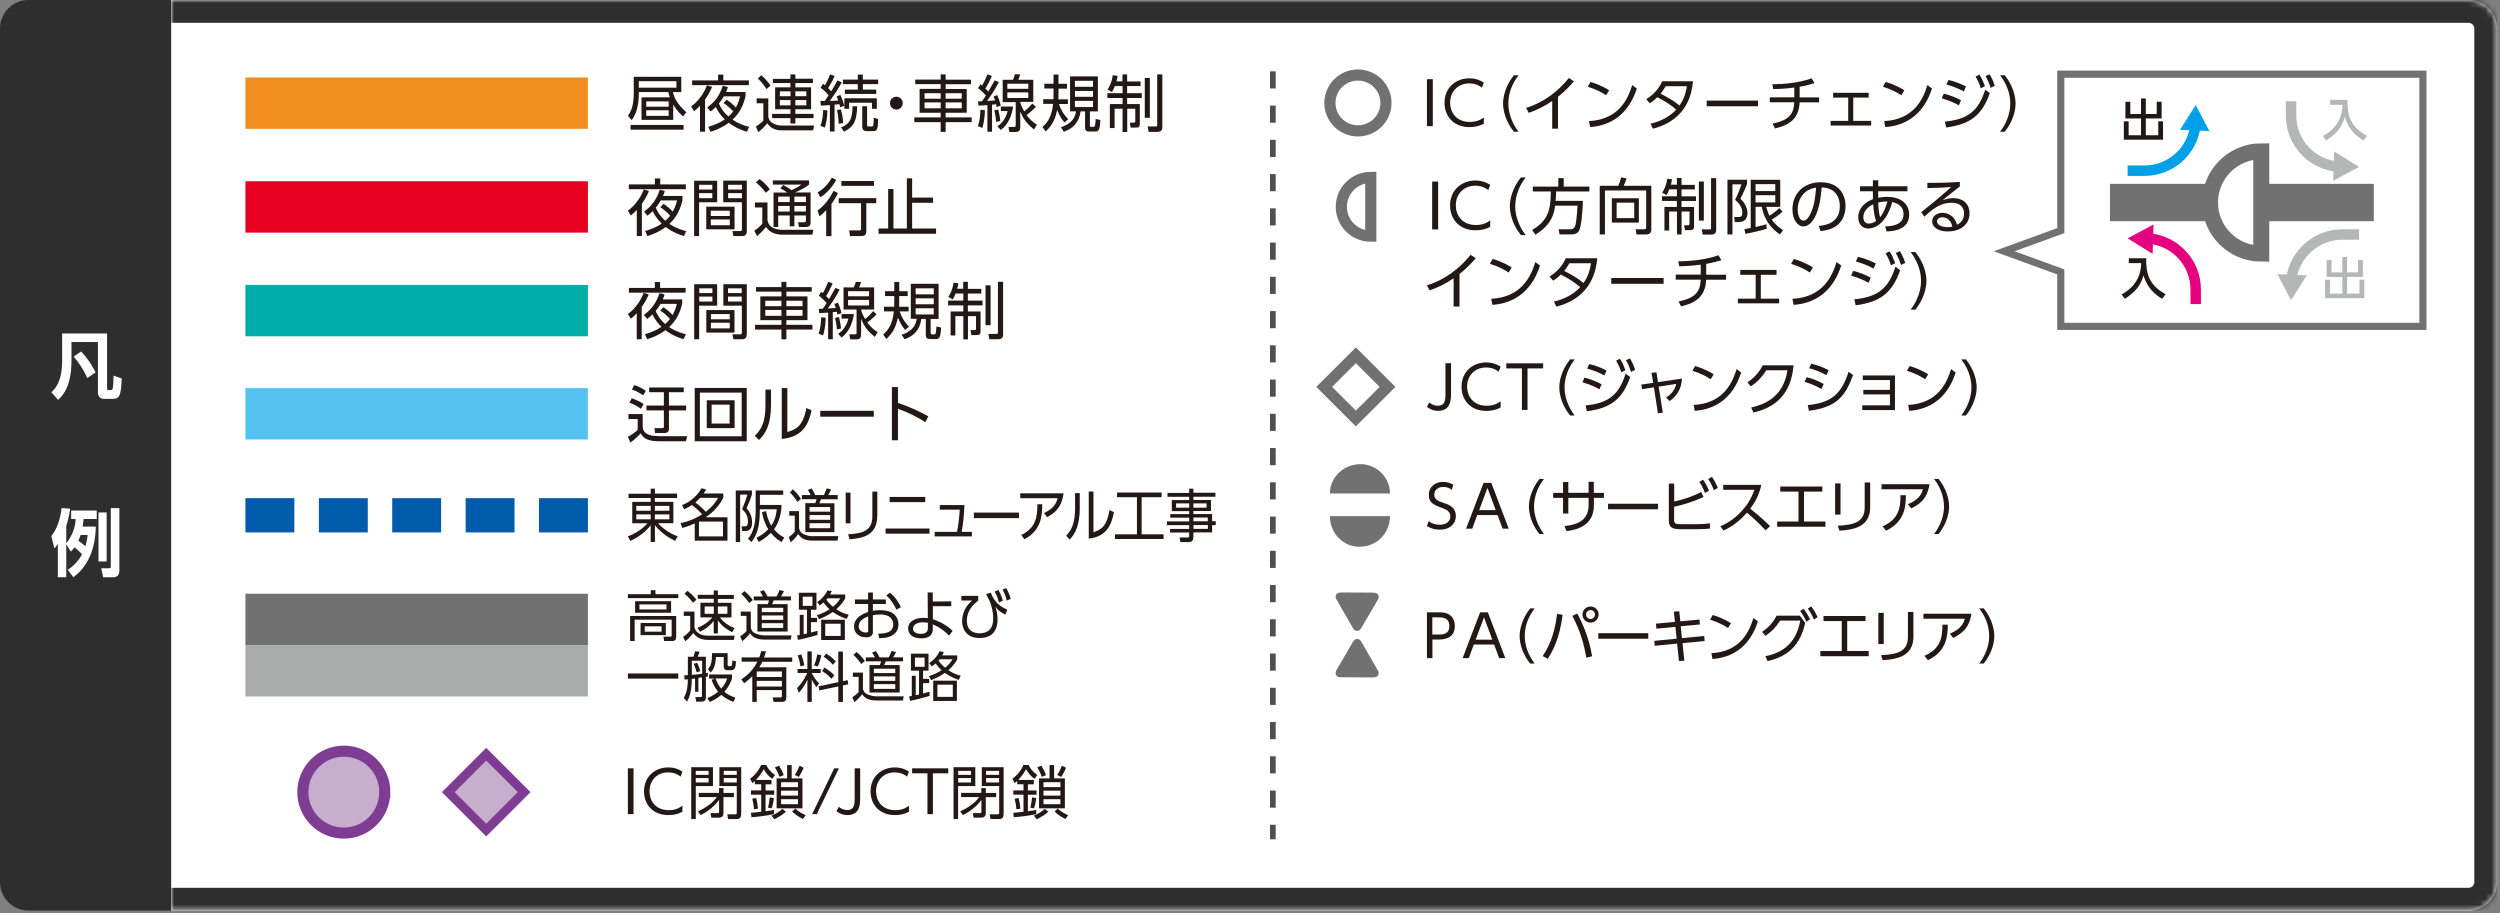
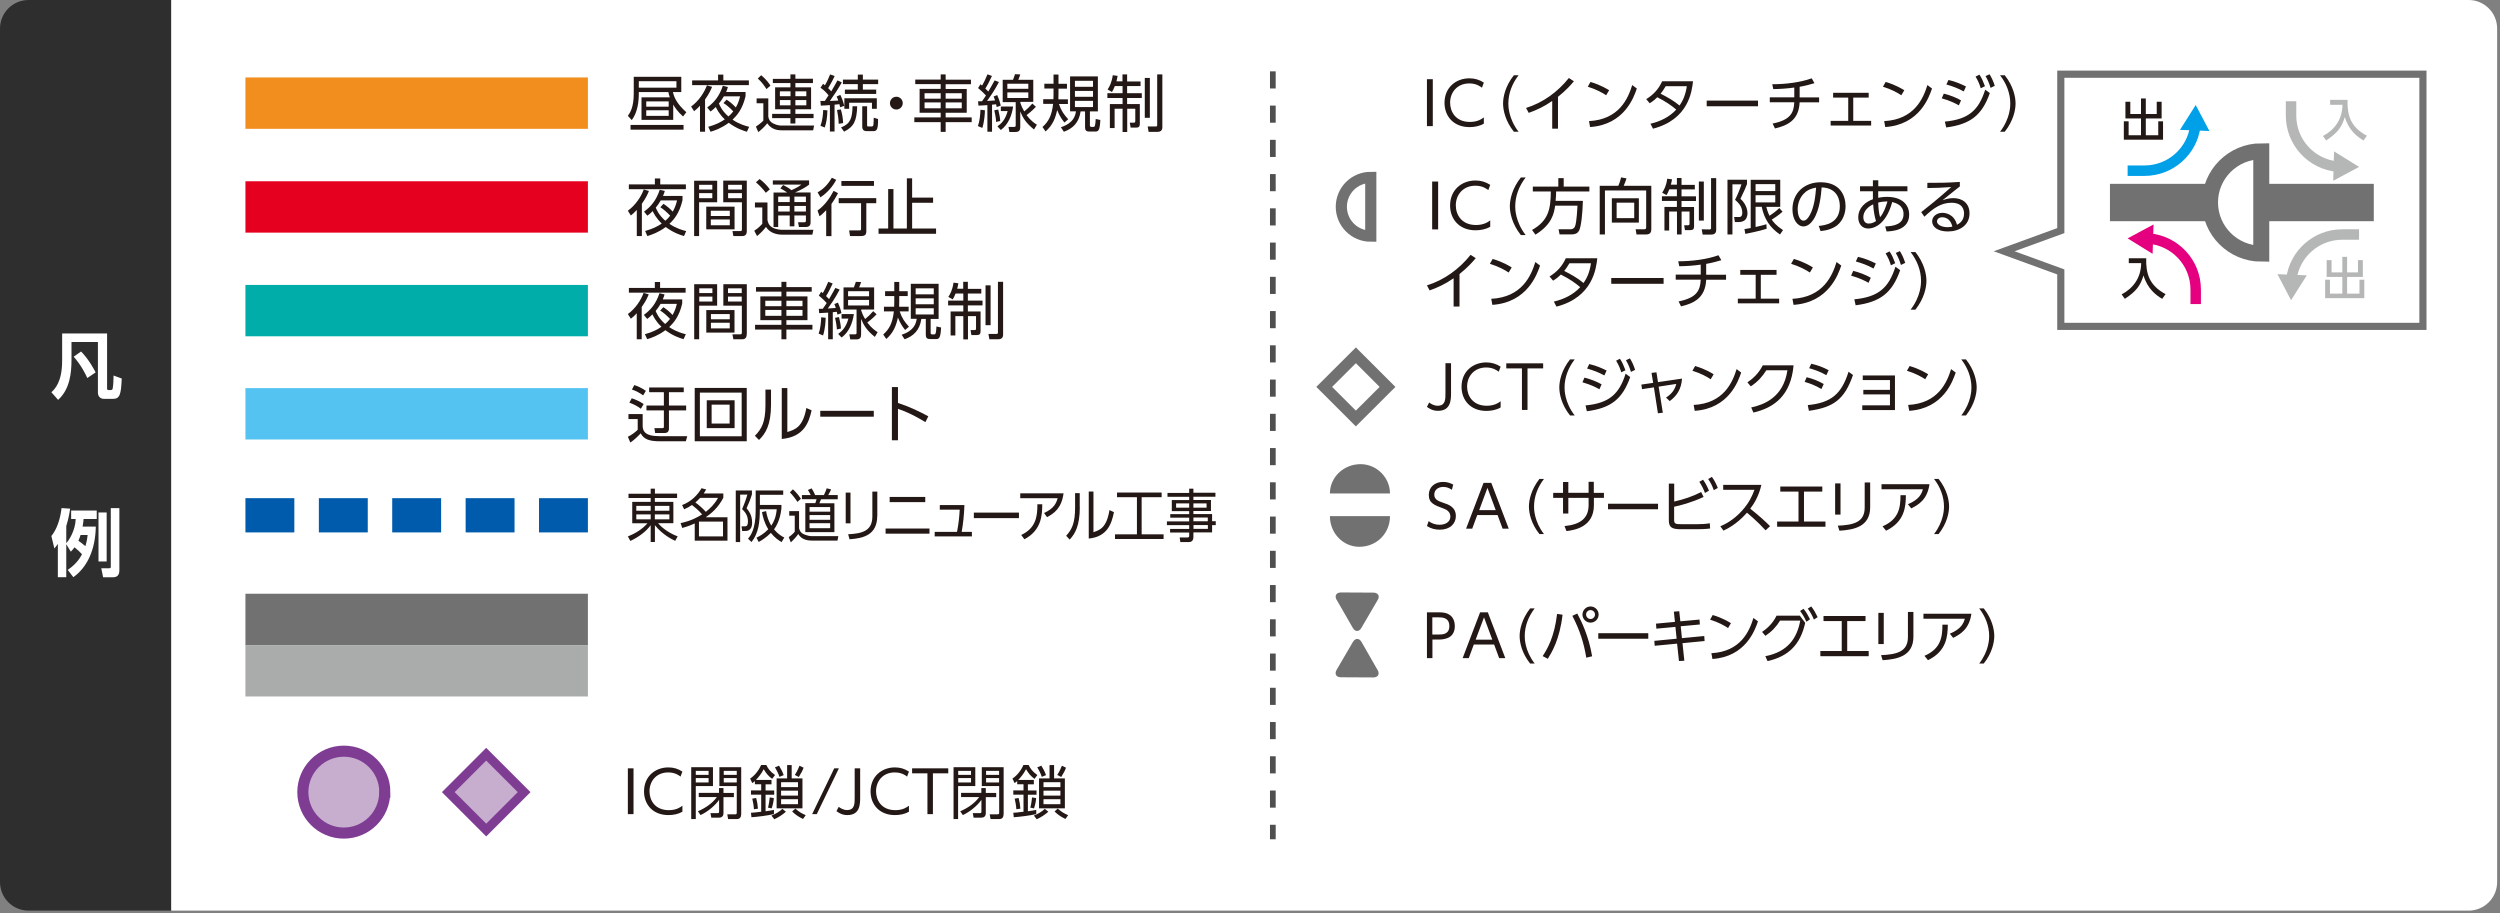
<svg xmlns="http://www.w3.org/2000/svg" width="438" height="160" viewBox="0 0 438 160" fill="none">
  <rect x="0" y="0" width="438" height="160" fill="#808080" stroke="none" />
  <g clip-path="url(#clip0_678_50518)">
    <path d="M5 0.5H29.5V159.041H5C2.515 159.041 0.5 157.026 0.5 154.541V5C0.5 2.515 2.515 0.5 5 0.5Z" fill="#2E2E2E" />
    <path d="M5 0.5H29.5V159.041H5C2.515 159.041 0.5 157.026 0.5 154.541V5C0.5 2.515 2.515 0.5 5 0.5Z" stroke="#2E2E2E" />
    <path d="M18.761 58.403V68.011C18.761 68.158 18.761 68.334 18.982 68.334H19.366C19.528 68.334 19.705 68.334 19.749 68.04C19.867 67.378 19.882 66.481 19.896 65.789L21.327 66.319C21.209 69.158 20.988 69.879 19.778 69.879H18.201C17.611 69.879 17.154 69.467 17.154 68.805V59.919H12.524V63.111C12.524 65.289 12.244 68.217 10.18 70.056L9 68.717C9.59 68.172 10.887 66.951 10.887 63.2V58.418H18.761V58.403ZM14.22 61.596C15.635 63.052 16.549 64.847 16.756 65.245L15.296 66.23C14.986 65.539 14.249 64.009 12.907 62.493L14.205 61.581L14.22 61.596Z" fill="white" />
    <path d="M11.61 95.341V101.123H10.135V95.297C9.914 95.606 9.781 95.782 9.531 96.106L9 93.914C10.017 92.663 10.578 90.824 10.784 89.014L12.288 89.117C12.2 89.75 12.023 90.853 11.61 92.163V95.164C12.067 94.679 13.202 92.972 13.261 90.927H12.465V89.441H16.947V90.927H14.647C14.603 91.354 14.573 91.78 14.47 92.266H16.785C16.712 96.327 15.281 99.387 12.848 101.123L11.861 99.843C13.586 98.71 14.234 97.357 14.367 97.092C13.925 96.636 13.586 96.312 13.055 95.885C12.819 96.224 12.657 96.386 12.406 96.65L11.595 95.326L11.61 95.341ZM14.116 93.723C13.984 94.164 13.925 94.311 13.733 94.738C14.057 94.958 14.514 95.297 14.957 95.694C15.222 94.826 15.311 94.193 15.355 93.737H14.116V93.723ZM17.257 89.779H18.687V98.372H17.257V89.779ZM19.395 89.029H20.914V99.902C20.914 100.741 20.56 101.138 19.764 101.138H18.068L17.744 99.564H19.085C19.41 99.564 19.41 99.475 19.41 99.225V89.029H19.395Z" fill="white" />
    <mask id="path-4-inside-1_678_50518" fill="white">
      <path d="M30 0H432.498C435.26 0 437.498 2.239 437.498 5V154.541C437.498 157.303 435.26 159.541 432.498 159.541H30V0Z" />
    </mask>
    <path d="M30 0H432.498C435.26 0 437.498 2.239 437.498 5V154.541C437.498 157.303 435.26 159.541 432.498 159.541H30V0Z" fill="white" />
-     <path d="M30 -4H432.498C437.469 -4 441.498 0.029 441.498 5H433.498C433.498 4.448 433.051 4 432.498 4H30V-4ZM441.498 154.541C441.498 159.512 437.469 163.541 432.498 163.541H30V155.541H432.498C433.051 155.541 433.498 155.093 433.498 154.541H441.498ZM30 159.541V0V159.541ZM432.498 -4C437.469 -4 441.498 0.029 441.498 5V154.541C441.498 159.512 437.469 163.541 432.498 163.541V155.541C433.051 155.541 433.498 155.093 433.498 154.541V5C433.498 4.448 433.051 4 432.498 4V-4Z" fill="#2E2E2E" mask="url(#path-4-inside-1_678_50518)" />
    <path d="M103 13.57H43V22.57H103V13.57Z" fill="#F18E1D" />
    <path d="M117.949 21.003H112.39V17.056H117.351C117.224 16.712 117.152 16.422 117.098 16.132H111.919V16.422C111.919 17.78 111.72 19.663 110.688 21.039L110 20.297C110.38 19.754 111.032 18.848 111.032 16.386V13.453H119.361V16.132H117.894C118.093 16.965 118.492 18.106 120.248 19.663L119.669 20.405C118.655 19.5 118.22 18.776 117.949 18.323V21.003ZM119.759 22.723H110.471V21.89H119.759V22.723ZM118.51 14.231H111.919V15.354H118.51V14.231ZM113.223 17.762V18.685H117.152V17.762H113.223ZM113.223 19.319V20.297H117.152V19.319H113.223Z" fill="#231815" />
    <path d="M123.525 23.085H122.638V18.522C122.186 19.029 121.878 19.265 121.606 19.482L121.081 18.667C122.403 17.708 123.381 16.241 123.851 14.956L124.757 15.209C124.594 15.626 124.304 16.332 123.525 17.436V23.085ZM126.73 14.086H131.202V14.919H121.262V14.086H125.807V13.072H126.73V14.104V14.086ZM130.623 16.132V16.839C130.098 19.138 129.084 20.261 128.342 20.967C129.573 21.8 130.732 22.089 131.257 22.216L130.858 23.085C130.189 22.886 129.012 22.506 127.672 21.51C126.477 22.415 125.282 22.85 124.485 23.085L124.087 22.216C125.427 21.836 126.259 21.419 126.984 20.912C125.952 19.935 125.571 19.066 125.409 18.74C125.046 19.12 124.757 19.337 124.485 19.536L123.906 18.83C125.101 17.961 126.024 16.893 126.64 15.028L127.527 15.245C127.454 15.499 127.382 15.752 127.219 16.114H130.605L130.623 16.132ZM127.292 17.454C127.889 17.834 128.432 18.305 128.921 18.83C129.374 18.015 129.537 17.4 129.663 16.875H126.821C126.531 17.346 126.332 17.69 125.952 18.124C126.097 18.468 126.459 19.392 127.617 20.405C127.871 20.188 128.143 19.935 128.468 19.518C127.889 18.903 127.292 18.378 126.748 18.052L127.31 17.454H127.292Z" fill="#231815" />
    <path d="M134.606 17.273V20.442C134.697 20.985 134.95 21.365 135.439 21.619C136.236 21.999 136.652 21.999 137.015 21.999H142.627L142.464 22.832H137.051C136.508 22.832 135.24 22.832 134.425 21.6C133.828 22.379 133.049 22.995 132.85 23.14L132.434 22.18C132.723 21.999 133.375 21.528 133.737 21.13V18.088H132.56V17.237H134.625L134.606 17.273ZM134.281 15.607C133.973 15.1 133.411 14.304 132.76 13.761L133.357 13.181C133.592 13.38 134.389 14.032 134.987 15.01L134.281 15.607ZM142.428 14.557H139.35V15.3H142.102V19.138H139.35V19.953H142.537V20.695H139.35V21.637H138.481V20.695H135.276V19.953H138.481V19.138H135.801V15.3H138.481V14.557H135.403V13.815H138.481V13.036H139.35V13.797H142.428V14.557ZM138.499 16.006H136.634V16.857H138.499V16.006ZM138.499 17.527H136.634V18.45H138.499V17.527ZM141.269 16.006H139.35V16.857H141.269V16.006ZM141.269 17.527H139.35V18.45H141.269V17.527Z" fill="#231815" />
    <path d="M147.48 14.448C146.847 15.571 146.14 16.639 145.398 17.689C145.633 17.689 146.647 17.617 146.865 17.617C146.738 17.237 146.666 17.092 146.575 16.911L147.227 16.621C147.643 17.454 147.861 18.305 147.915 18.541L147.191 18.794C147.154 18.577 147.118 18.486 147.064 18.251C146.81 18.287 146.503 18.323 146.213 18.341V23.049H145.398V18.414C144.764 18.468 144.312 18.486 143.805 18.504L143.732 17.689H144.511L145.163 16.694C144.674 16.114 144.294 15.734 143.75 15.372L144.203 14.684C144.312 14.774 144.366 14.811 144.529 14.937C144.982 14.177 145.217 13.579 145.434 13.036L146.231 13.326C145.815 14.231 145.326 15.064 145.09 15.444C145.326 15.68 145.434 15.77 145.633 16.006C146.14 15.173 146.448 14.593 146.72 14.086L147.462 14.43L147.48 14.448ZM143.75 22.035C144.094 21.13 144.203 20.007 144.221 19.265L144.964 19.337C144.927 20.677 144.764 21.564 144.493 22.343L143.732 22.035H143.75ZM146.937 21.673C146.919 20.749 146.81 20.152 146.647 19.265L147.317 19.174C147.553 19.953 147.679 20.731 147.716 21.564L146.937 21.691V21.673ZM150.178 18.613C150.106 21.184 149.599 22.216 147.879 23.067L147.354 22.325C149.019 21.691 149.327 20.623 149.363 18.613H150.196H150.178ZM151.174 13.072V13.942H153.854V14.738H151.174V15.698H153.51V16.458H148.023V15.698H150.287V14.738H147.679V13.942H150.287V13.072H151.174ZM153.618 19.066H152.767V17.997H148.766V19.066H147.933V17.219H153.618V19.066ZM151.916 18.613V21.872C151.916 22.071 151.916 22.162 152.17 22.162H152.713C152.948 22.162 152.985 22.017 153.021 21.872C153.057 21.655 153.075 20.93 153.075 20.623L153.836 20.858C153.854 22.614 153.636 22.977 153.039 22.977H151.844C151.065 22.977 151.065 22.379 151.065 22.125V18.613H151.916Z" fill="#231815" />
    <path d="M158.163 18.07C158.163 18.667 157.674 19.192 157.04 19.192C156.407 19.192 155.918 18.685 155.918 18.07C155.918 17.454 156.425 16.947 157.04 16.947C157.656 16.947 158.163 17.454 158.163 18.07Z" fill="#231815" />
    <path d="M170.113 14.756H165.677V15.589H169.37V19.754H165.677V20.568H170.239V21.401H165.677V23.103H164.808V21.401H160.191V20.568H164.808V19.754H161.114V15.571H164.808V14.738H160.353V13.942H164.808V13.036H165.677V13.96H170.113V14.756ZM164.808 16.332H161.983V17.291H164.808V16.332ZM164.808 17.943H161.983V18.975H164.808V17.943ZM168.501 16.332H165.677V17.291H168.501V16.332ZM168.501 17.943H165.677V18.975H168.501V17.943Z" fill="#231815" />
    <path d="M171.326 22.089C171.633 21.293 171.742 20.134 171.778 19.229L172.557 19.319C172.557 19.79 172.484 21.22 172.104 22.415L171.326 22.089ZM175.019 14.358C174.259 15.861 173.245 17.255 172.937 17.689C173.154 17.689 174.132 17.617 174.331 17.599C174.241 17.273 174.15 17.074 174.078 16.911L174.711 16.657C174.947 17.164 175.2 17.889 175.327 18.504L174.621 18.758C174.548 18.432 174.548 18.396 174.512 18.269L173.806 18.341V23.085H172.991V18.414C172.358 18.468 171.923 18.486 171.416 18.504L171.362 17.744C171.67 17.744 171.796 17.744 172.05 17.744C172.43 17.219 172.593 16.947 172.738 16.73C172.557 16.513 171.941 15.897 171.362 15.426L171.778 14.756C171.959 14.901 171.977 14.919 172.05 14.992C172.321 14.575 172.738 13.706 173.009 13.018L173.788 13.308C173.48 13.996 172.937 15.064 172.629 15.517C172.937 15.806 173.082 15.969 173.154 16.042C173.697 15.118 173.969 14.593 174.259 14.086L175.019 14.376V14.358ZM174.512 21.365C174.512 21.075 174.476 20.55 174.204 19.319L174.892 19.192C175.11 20.134 175.2 20.532 175.236 21.202L174.512 21.365ZM174.748 22.144C175.399 21.673 176.124 21.021 176.54 19.464H175.345V18.667H177.5C177.264 20.261 176.649 21.818 175.345 22.777L174.748 22.144ZM181.483 18.721C180.741 19.518 179.98 20.061 179.854 20.17C180.632 21.202 181.302 21.619 181.664 21.854L181.157 22.687C179.691 21.51 179.202 20.623 178.749 19.536V22.252C178.749 22.705 178.622 23.121 177.971 23.121H176.848L176.685 22.234H177.608C177.934 22.27 177.952 22.107 177.952 21.962V17.889H175.671V13.978H177.482C177.663 13.561 177.771 13.145 177.826 13L178.749 13.036C178.659 13.362 178.514 13.724 178.405 13.978H181.03V17.852H178.767V18.034C178.912 18.45 179.075 18.903 179.455 19.518C180.107 18.975 180.216 18.866 180.867 18.142L181.501 18.721H181.483ZM180.161 14.666H176.486V15.553H180.161V14.666ZM180.161 16.187H176.486V17.164H180.161V16.187Z" fill="#231815" />
    <path d="M186.498 21.474C186.263 21.184 185.684 20.478 185.213 19.283C184.905 20.695 184.471 21.89 183.185 23.031L182.642 22.252C183.71 21.293 184.271 20.261 184.507 18.197H182.769V17.382H184.561C184.561 17.128 184.579 16.875 184.579 16.314V15.517H182.968V14.666H184.579V13.054H185.448V14.684H186.933V15.535H185.448V16.332C185.448 16.639 185.448 17.038 185.43 17.4H187.096V18.215H185.521C185.955 19.464 186.39 20.043 187.15 20.894L186.462 21.492L186.498 21.474ZM192.347 19.518H190.953V21.963C190.953 22.053 190.953 22.234 191.242 22.234H191.514C191.641 22.234 191.785 22.234 191.84 21.981C191.93 21.655 191.948 21.057 191.967 20.84L192.781 21.021C192.691 22.868 192.437 23.049 191.894 23.049H190.844C190.337 23.049 190.102 22.85 190.102 22.325V19.518H189.323C189.033 21.528 187.929 22.524 186.39 23.085L185.865 22.288C188.074 21.582 188.4 20.279 188.508 19.5H187.476V13.38H192.347V19.518ZM191.496 14.159H188.327V15.209H191.496V14.159ZM191.496 15.933H188.327V16.965H191.496V15.933ZM191.496 17.671H188.327V18.758H191.496V17.671Z" fill="#231815" />
    <path d="M196.657 14.249V13.036H197.471V14.268H199.825V15.082H197.471V16.332H200.042V17.164H197.471V18.233H199.698V21.673C199.698 22.144 199.553 22.361 199.047 22.361H198.087L197.942 21.492H198.648C198.884 21.492 198.902 21.365 198.902 21.184V19.047H197.489V23.121H196.675V19.047H195.28V22.433H194.448V18.233H196.675V17.164H194.013V16.332H196.675V15.082H195.317C195.117 15.625 194.973 15.861 194.81 16.114L194.049 15.68C194.357 15.209 194.773 14.503 194.955 13.181L195.806 13.29C195.733 13.67 195.697 13.905 195.606 14.249H196.693H196.657ZM201.455 13.652V20.641H200.567V13.652H201.455ZM203.645 13.036V22.307C203.645 23.067 203.03 23.103 202.722 23.103H201.237L201.074 22.162H202.45C202.704 22.18 202.74 22.053 202.74 21.908V13.036H203.645Z" fill="#231815" />
    <path d="M103 31.757H43V40.757H103V31.757Z" fill="#E60020" />
    <path d="M112.455 41.358H111.567V36.78C111.114 37.285 110.801 37.528 110.522 37.755L110 36.919C111.323 35.962 112.315 34.482 112.785 33.194L113.69 33.455C113.534 33.873 113.238 34.586 112.455 35.7V41.376V41.358ZM115.675 32.306H120.166V33.142H110.174V32.306H114.735V31.262H115.675V32.306ZM119.574 34.36V35.074C119.035 37.389 118.025 38.521 117.277 39.217C118.513 40.053 119.679 40.349 120.218 40.488L119.836 41.358C119.157 41.167 117.973 40.766 116.632 39.774C115.431 40.679 114.23 41.114 113.412 41.358L113.029 40.47C114.369 40.087 115.205 39.669 115.936 39.165C114.909 38.172 114.509 37.319 114.352 36.989C113.986 37.372 113.69 37.598 113.412 37.789L112.838 37.076C114.039 36.205 114.961 35.126 115.588 33.246L116.476 33.455C116.406 33.716 116.319 33.96 116.162 34.325H119.574V34.36ZM116.232 35.7C116.824 36.101 117.381 36.553 117.868 37.076C118.321 36.258 118.495 35.648 118.617 35.109H115.762C115.484 35.596 115.257 35.927 114.892 36.379C115.031 36.71 115.396 37.65 116.563 38.677C116.824 38.468 117.102 38.19 117.416 37.789C116.841 37.18 116.232 36.641 115.692 36.31L116.249 35.7H116.232Z" fill="#231815" />
    <path d="M125.65 31.644V35.439H122.482V41.358H121.611V31.662H125.65V31.644ZM124.797 32.376H122.482V33.211H124.797V32.376ZM124.797 33.838H122.482V34.726H124.797V33.838ZM128.696 40.174H123.735V36.205H128.696V40.174ZM127.861 36.919H124.536V37.842H127.861V36.919ZM127.861 38.451H124.536V39.461H127.861V38.451ZM130.838 40.453C130.838 40.679 130.838 41.358 130.072 41.358H128.487L128.331 40.488H129.671C129.863 40.488 129.985 40.47 129.985 40.192V35.439H126.712V31.644H130.838V40.435V40.453ZM129.985 32.376H127.565V33.211H129.985V32.376ZM129.985 33.838H127.565V34.726H129.985V33.838Z" fill="#231815" />
    <path d="M134.459 35.492V38.538C134.528 38.886 134.633 39.443 135.277 39.826C135.886 40.209 136.809 40.261 136.966 40.261H142.501L142.327 41.114H137.122C136.234 41.114 134.946 40.923 134.198 39.757C133.78 40.331 133.136 40.958 132.631 41.358L132.144 40.418C132.579 40.139 132.944 39.878 133.554 39.217V36.344H132.265V35.474H134.424L134.459 35.492ZM134.163 33.768C133.728 33.176 133.101 32.497 132.439 31.94L133.084 31.366C133.658 31.801 134.233 32.306 134.877 33.176L134.18 33.768H134.163ZM142.014 33.733V38.938C142.014 39.286 141.944 39.774 141.161 39.774H139.977L139.82 38.938H140.882C141.074 38.938 141.196 38.921 141.196 38.625V37.755H139.176V39.652H138.358V37.755H136.339V39.774H135.521V33.733H137.906C137.523 33.455 137.157 33.228 136.722 33.002L137.209 32.41C137.627 32.619 138.097 32.88 138.672 33.316C139.699 32.863 140.082 32.584 140.395 32.341H135.399V31.61H141.753V32.341C141.178 32.793 140.673 33.107 139.298 33.716H142.014V33.733ZM138.358 34.447H136.339V35.404H138.358V34.447ZM138.358 36.083H136.339V37.058H138.358V36.083ZM141.196 34.447H139.176V35.404H141.196V34.447ZM141.196 36.083H139.176V37.058H141.196V36.083Z" fill="#231815" />
    <path d="M143.232 36.884C144.555 35.944 145.425 34.621 146.052 33.437L146.818 33.838C146.296 34.847 145.93 35.37 145.669 35.735V41.375H144.746V36.832C144.259 37.354 143.893 37.667 143.58 37.894L143.232 36.884ZM143.267 33.681C144.625 32.95 145.391 31.731 145.739 31.14L146.505 31.505C145.982 32.532 144.973 33.785 143.737 34.569L143.249 33.699L143.267 33.681ZM153.537 35.596H151.779V40.47C151.779 41.097 151.588 41.358 150.804 41.358H148.924L148.768 40.366H150.526C150.752 40.383 150.857 40.348 150.857 40.087V35.596H146.94V34.708H153.52V35.596H153.537ZM153.12 32.567H147.41V31.714H153.12V32.567Z" fill="#231815" />
    <path d="M159.805 34.621H163.478V35.526H159.805V40.035H164V40.958H153.921V40.035H155.609V33.124H156.532V40.035H158.882V31.244H159.805V34.621Z" fill="#231815" />
    <path d="M103 49.918H43V58.918H103V49.918Z" fill="#00ADA9" />
    <path d="M112.444 59.443H111.557V54.88C111.104 55.387 110.797 55.622 110.525 55.839L110 55.025C111.322 54.065 112.299 52.598 112.752 51.313L113.657 51.566C113.494 51.983 113.205 52.689 112.426 53.793V59.443H112.444ZM115.649 50.444H120.121V51.277H110.181V50.444H114.726V49.412H115.649V50.444ZM119.524 52.472V53.178C118.999 55.477 117.985 56.6 117.242 57.306C118.474 58.139 119.632 58.429 120.158 58.555L119.759 59.424C119.089 59.225 117.912 58.845 116.573 57.849C115.378 58.755 114.183 59.189 113.386 59.424L112.988 58.555C114.327 58.175 115.16 57.759 115.884 57.252C114.852 56.274 114.472 55.405 114.309 55.079C113.947 55.459 113.639 55.676 113.386 55.876L112.806 55.169C114.001 54.3 114.925 53.232 115.54 51.367L116.428 51.584C116.355 51.838 116.283 52.091 116.12 52.454H119.506L119.524 52.472ZM116.21 53.812C116.808 54.192 117.351 54.663 117.84 55.188C118.293 54.373 118.456 53.757 118.582 53.232H115.74C115.45 53.703 115.233 54.047 114.871 54.481C115.015 54.825 115.378 55.749 116.536 56.763C116.79 56.545 117.061 56.292 117.387 55.876C116.808 55.26 116.21 54.735 115.667 54.409L116.228 53.812H116.21Z" fill="#231815" />
    <path d="M125.644 49.792V53.558H122.493V59.442H121.624V49.792H125.644ZM124.811 50.516H122.511V51.349H124.811V50.516ZM124.811 51.965H122.511V52.834H124.811V51.965ZM128.685 58.266H123.742V54.318H128.685V58.266ZM127.852 55.025H124.557V55.93H127.852V55.025ZM127.852 56.545H124.557V57.541H127.852V56.545ZM130.822 58.537C130.822 58.754 130.822 59.442 130.061 59.442H128.486L128.323 58.573H129.663C129.862 58.573 129.971 58.555 129.971 58.284V53.558H126.73V49.792H130.84V58.537H130.822ZM129.953 50.516H127.545V51.349H129.953V50.516ZM129.953 51.965H127.545V52.834H129.953V51.965Z" fill="#231815" />
    <path d="M142.211 51.096H137.775V51.928H141.469V56.093H137.775V56.908H142.338V57.74H137.775V59.443H136.906V57.74H132.289V56.908H136.906V56.093H133.212V51.928H136.906V51.096H132.452V50.299H136.906V49.376H137.775V50.299H142.211V51.096ZM136.906 52.689H134.081V53.648H136.906V52.689ZM136.906 54.3H134.081V55.332H136.906V54.3ZM140.599 52.689H137.775V53.648H140.599V52.689ZM140.599 54.3H137.775V55.332H140.599V54.3Z" fill="#231815" />
    <path d="M143.424 58.447C143.732 57.65 143.84 56.491 143.876 55.586L144.655 55.676C144.655 56.147 144.583 57.578 144.202 58.773L143.424 58.447ZM147.117 50.715C146.357 52.218 145.343 53.612 145.035 54.047C145.253 54.047 146.23 53.974 146.429 53.956C146.339 53.63 146.248 53.431 146.176 53.268L146.81 53.015C147.045 53.522 147.299 54.246 147.425 54.862L146.719 55.115C146.647 54.789 146.647 54.753 146.61 54.626L145.904 54.699V59.443H145.09V54.771C144.456 54.825 144.021 54.843 143.514 54.862L143.46 54.101C143.768 54.101 143.895 54.101 144.148 54.101C144.528 53.576 144.691 53.304 144.836 53.087C144.655 52.87 144.039 52.254 143.46 51.784L143.876 51.114C144.058 51.258 144.076 51.277 144.148 51.349C144.42 50.933 144.836 50.063 145.108 49.376L145.886 49.665C145.578 50.353 145.035 51.422 144.727 51.874C145.035 52.164 145.18 52.327 145.253 52.399C145.796 51.476 146.067 50.951 146.357 50.444L147.117 50.733V50.715ZM146.61 57.722C146.61 57.433 146.574 56.908 146.303 55.676L146.991 55.55C147.208 56.491 147.299 56.889 147.335 57.559L146.61 57.722ZM146.846 58.501C147.498 58.03 148.222 57.378 148.638 55.821H147.443V55.025H149.598C149.363 56.618 148.747 58.175 147.443 59.135L146.846 58.501ZM153.581 55.061C152.839 55.858 152.079 56.401 151.952 56.509C152.73 57.541 153.4 57.958 153.762 58.193L153.274 59.026C151.807 57.849 151.318 56.962 150.865 55.876V58.592C150.865 59.044 150.739 59.461 150.087 59.461H148.964L148.801 58.573H149.725C150.051 58.61 150.069 58.447 150.069 58.302V54.228H147.787V50.353H149.598C149.779 49.937 149.888 49.52 149.942 49.376L150.865 49.412C150.775 49.738 150.63 50.1 150.521 50.353H153.147V54.228H150.884V54.409C151.028 54.825 151.191 55.278 151.572 55.894C152.223 55.35 152.332 55.242 152.984 54.518L153.618 55.097L153.581 55.061ZM152.26 51.023H148.584V51.91H152.26V51.023ZM152.26 52.544H148.584V53.522H152.26V52.544Z" fill="#231815" />
    <path d="M158.597 57.831C158.361 57.541 157.782 56.835 157.311 55.64C157.003 57.053 156.569 58.248 155.283 59.388L154.74 58.61C155.808 57.65 156.37 56.618 156.605 54.554H154.867V53.739H156.659C156.659 53.486 156.677 53.232 156.677 52.671V51.874H155.066V51.023H156.677V49.394H157.547V51.023H159.031V51.874H157.547V52.671C157.547 52.979 157.547 53.377 157.528 53.739H159.194V54.554H157.619C158.054 55.803 158.488 56.383 159.249 57.234L158.56 57.831H158.597ZM164.445 55.876H163.051V58.32C163.051 58.41 163.051 58.592 163.341 58.592H163.612C163.739 58.592 163.884 58.592 163.938 58.338C164.029 58.012 164.047 57.415 164.065 57.197L164.88 57.378C164.789 59.225 164.536 59.406 163.992 59.406H162.942C162.435 59.406 162.2 59.207 162.2 58.682V55.876H161.421C161.132 57.885 160.027 58.881 158.488 59.443L157.963 58.646C160.172 57.94 160.498 56.636 160.606 55.858H159.574V49.719H164.445V55.876ZM163.594 50.516H160.425V51.566H163.594V50.516ZM163.594 52.273H160.425V53.304H163.594V52.273ZM163.594 54.011H160.425V55.097H163.594V54.011Z" fill="#231815" />
    <path d="M168.755 50.607V49.376H169.569V50.607H171.923V51.422H169.569V52.671H172.141V53.504H169.569V54.572H171.797V58.012C171.797 58.483 171.652 58.7 171.145 58.7H170.185L170.04 57.831H170.746C170.982 57.831 171 57.704 171 57.523V55.387H169.588V59.461H168.773V55.387H167.379V58.773H166.546V54.572H168.773V53.504H166.111V52.671H168.773V51.422H167.415C167.216 51.965 167.071 52.2 166.908 52.453L166.147 52.019C166.455 51.548 166.872 50.842 167.053 49.52L167.904 49.629C167.831 50.009 167.795 50.245 167.705 50.589H168.791L168.755 50.607ZM173.553 49.991V56.98H172.666V49.991H173.553ZM175.744 49.376V58.646C175.744 59.406 175.128 59.443 174.82 59.443H173.336L173.173 58.501H174.549C174.802 58.519 174.838 58.392 174.838 58.248V49.376H175.744Z" fill="#231815" />
    <path d="M103 67.998H43V76.998H103V67.998Z" fill="#54C3F1" />
    <path d="M112.597 72.568V74.746C112.667 75.374 112.806 76.42 115.525 76.42H120.406L120.162 77.309H115.508C113.835 77.309 112.789 76.978 112.249 75.914C111.865 76.368 111.063 77.117 110.436 77.535L110 76.524C110.627 76.211 111.22 75.792 111.726 75.304V73.422H110.105V72.55H112.597V72.568ZM112.266 71.609C111.691 71.156 110.959 70.79 110.261 70.546L110.68 69.779C111.29 69.971 112.057 70.302 112.771 70.79L112.283 71.609H112.266ZM112.684 69.273C112.092 68.838 111.429 68.489 110.715 68.245L111.133 67.461C111.708 67.67 112.353 67.914 113.155 68.472L112.684 69.273ZM119.796 67.879V68.716H117.199V71.051H120.214V71.905H117.199V75.095C117.199 75.6 116.955 75.862 116.414 75.862H114.776L114.654 75.008H116.031C116.292 75.008 116.31 74.938 116.31 74.729V71.905H113.259V71.051H116.31V68.716H113.73V67.879H119.796Z" fill="#231815" />
    <path d="M130.829 77.309H121.713V67.966H130.829V77.309ZM122.619 76.437H129.94V68.785H122.619V76.437ZM128.702 75.008H123.822V70.127H128.702V75.008ZM124.676 74.206H127.831V70.894H124.676V74.206Z" fill="#231815" />
    <path d="M135.082 70.929C135.082 74.45 134.106 76.002 132.973 77.082L132.258 76.35C133.461 75.147 134.106 73.892 134.106 70.999V68.263H135.082V70.929ZM137.941 75.688C139.283 75.269 140.677 74.851 141.27 71.487L142.194 71.888C141.706 74.067 140.817 76.559 136.964 76.908V67.984H137.941V75.705V75.688Z" fill="#231815" />
    <path d="M153.088 71.975H143.71V73.004H153.088V71.975Z" fill="#231815" />
    <path d="M162.134 73.962C161.385 73.509 159.607 72.411 157.324 71.626V77.134H156.26V67.809H157.324V70.598C159.38 71.26 161.071 72.097 162.64 72.933L162.134 73.944V73.962Z" fill="#231815" />
    <path d="M103 93.279H94.432V87.279H103V93.279ZM90.148 93.279H81.58V87.279H90.148V93.279ZM77.284 93.279H68.716V87.279H77.284V93.279ZM64.432 93.279H55.864V87.279H64.432V93.279ZM51.568 93.279H43V87.279H51.568V93.279Z" fill="#005BAC" />
    <path d="M139.996 92.543C140.067 92.864 140.238 93.351 140.836 93.602C141.434 93.838 141.832 93.936 142.302 93.936H146.872L146.729 94.716H142.302C141.561 94.716 140.451 94.59 139.854 93.56C139.555 94.019 138.971 94.647 138.544 95.023L138.188 94.103C138.387 93.963 138.843 93.643 139.241 93.155V90.342H138.273V89.548H139.996V92.543ZM131.739 86.622C131.44 87.583 131.383 87.695 130.799 89.046C131.155 89.478 131.767 90.216 131.768 91.525C131.768 91.874 131.767 93.03 130.6 93.03H130.03L129.917 92.208H130.586C130.845 92.191 131.041 92.04 131.041 91.345C131.041 90.272 130.472 89.631 130.017 89.199C130.259 88.642 130.657 87.666 130.941 86.65H129.675V94.967H128.906V85.926H131.739V86.622ZM137.22 86.692H133.134V88.461H136.906V89.032C136.849 89.562 136.665 91.303 135.611 92.752C136.366 93.643 137.035 93.992 137.405 94.173L136.949 94.953H136.906C136.408 94.661 135.725 94.214 135.056 93.364C134.187 94.228 133.391 94.703 132.921 94.953L132.536 94.2C133.049 93.95 133.803 93.559 134.601 92.724C133.889 91.595 133.632 90.453 133.504 89.715L134.216 89.548C134.387 90.481 134.629 91.289 135.127 92.097C135.611 91.386 135.967 90.536 136.081 89.227H133.12C133.12 91.484 132.921 93.365 131.668 94.967L131.056 94.382C131.483 93.853 132.394 92.766 132.394 89.464V85.926H137.22V86.692ZM209.085 86.329H212.943V87.026H209.085V87.598H212.16V89.533H209.085V90.064H212.359V91.317H213V91.999H212.359V93.281H209.085V94.075C209.085 94.41 209 94.967 208.288 94.967H206.793L206.679 94.159H208.046C208.302 94.159 208.345 94.061 208.345 93.853V93.295H204.999V92.668H208.345V91.999H204.444V91.345H208.345V90.69H205.027V90.077H208.345V89.548H205.298V87.612H208.345V87.04H204.544V86.358H208.345V85.619H209.085V86.329ZM114.74 86.483H118.627V87.236L118.613 87.249H114.727V87.932H117.973V91.665H115.296C116.221 92.766 117.687 93.602 118.727 93.964L118.3 94.758C117.873 94.563 116.093 93.727 114.74 92.014V94.953H114V92.014C113.174 93.17 111.794 94.145 110.441 94.772L110 93.991C111.338 93.448 112.577 92.682 113.431 91.679H110.769V87.932H114V87.249H110.114V86.497H114V85.619H114.74V86.483ZM123.724 85.758C123.581 85.995 123.51 86.135 123.297 86.455H126.728V87.207C125.759 89.06 124.578 89.966 123.652 90.62H127.454V94.73H121.717V91.707C121.219 91.944 120.692 92.167 119.524 92.501L119.239 91.651C121.175 91.234 122.257 90.579 123.012 90.119C122.371 89.381 121.702 88.837 121.232 88.475C120.777 88.781 120.463 88.963 119.865 89.228L119.5 88.486C121.092 87.886 122.201 86.76 122.912 85.535L123.724 85.758ZM189.168 88.851H189.183C189.183 92.097 188.357 93.532 187.403 94.535L186.791 93.866C187.816 92.752 188.356 91.609 188.356 88.935V86.4H189.168V88.851ZM153.706 90.411H153.691C153.691 93.769 151.172 94.325 148.837 94.479L148.595 93.602C151.072 93.476 152.837 93.03 152.837 90.467V86.134H153.706V90.411ZM182.605 88.35C182.591 90.314 182.449 92.918 179.474 94.479L178.918 93.727C181.438 92.543 181.765 90.579 181.751 88.35H182.605ZM203.519 87.109H200.017V93.615H203.86V94.438H195.347V93.615H199.19V87.109H195.703V86.288H203.519V87.109ZM191.574 93.239C192.699 92.863 193.881 92.459 194.379 89.366L195.162 89.729C194.764 91.735 194.009 94.047 190.749 94.354V86.12H191.574V93.239ZM122.457 93.978H126.671V91.387H122.457V93.978ZM168.967 88.489C168.91 90.203 168.725 91.902 168.483 93.184H170.276V93.978H163.757V93.184H167.672C167.985 91.526 168.07 90.495 168.142 89.297H164.653V88.489H168.967ZM162.846 93.504H155.157V92.599H162.846V93.504ZM145.605 85.744C145.463 86.148 145.121 86.678 145.106 86.734H146.772V87.458L146.758 87.472H143.84C143.783 87.625 143.654 87.959 143.555 88.168H146.188V93.226H141.092V88.154H142.843C142.928 87.918 143 87.709 143.057 87.458H140.494V86.734H142.031C141.903 86.455 141.704 86.093 141.548 85.842L142.188 85.564C142.516 86.023 142.729 86.552 142.814 86.734H144.353C144.595 86.274 144.807 85.674 144.836 85.549L145.605 85.744ZM209.1 92.654H211.619V91.986H209.1V92.654ZM141.832 92.543H145.448V91.665H141.832V92.543ZM149.008 91.692H148.168V86.302H149.008V91.692ZM209.085 91.331H211.604V90.676H209.085V91.331ZM141.832 91.066H145.448V90.244H141.832V91.066ZM111.48 90.983H114V90.119H111.48V90.983ZM114.727 90.983H117.274V90.119H114.727V90.983ZM178.52 90.774H170.618V89.813H178.52V90.774ZM186.335 86.427C185.979 89.088 184.641 89.952 183.445 90.607L182.919 89.882C184.698 89.074 185.082 88.084 185.296 87.29H178.747V86.427H186.335ZM122.67 87.221C122.229 87.68 121.958 87.932 121.83 88.029C122.57 88.587 122.955 88.921 123.667 89.673C124.478 89.004 125.161 88.377 125.802 87.221H122.67ZM141.832 89.645H145.448V88.837H141.832V89.645ZM111.48 89.478H114V88.628H111.48V89.478ZM114.727 89.478H117.274V88.628H114.727V89.478ZM206.053 88.948H208.345V88.196H206.053V88.948ZM209.085 88.948H211.392V88.196H209.085V88.948ZM119.5 88.486C119.498 88.486 119.497 88.488 119.495 88.488V88.475L119.5 88.486ZM162.105 87.974H155.869V87.067H162.105V87.974ZM138.914 85.731C139.17 85.967 139.711 86.441 140.323 87.388L139.711 87.932V87.945C139.384 87.402 138.857 86.734 138.388 86.26L138.914 85.731Z" fill="#231815" />
    <path d="M103 104.022H43V113.022H103V104.022Z" fill="#727171" />
    <path d="M103 113.022H43V122.022H103V113.022Z" fill="#AAABAB" />
-     <path d="M151.189 120.673C151.251 120.978 151.433 121.451 152.059 121.68C152.684 121.909 153.096 122 153.584 122H158.329L158.191 122.733H153.584C152.821 122.733 151.662 122.61 151.052 121.634C150.731 122.076 150.137 122.671 149.694 123.022L149.328 122.152C149.542 122.015 150 121.725 150.427 121.252V118.583H149.42V117.835H151.189V120.673ZM128.489 122.977L128.475 122.991L128.482 122.974C128.485 122.975 128.487 122.976 128.489 122.977ZM128.245 118.872C128.108 119.299 127.803 120.185 126.903 121.207C127.635 121.817 128.489 122.107 128.84 122.244L128.482 122.974C127.556 122.593 126.947 122.243 126.369 121.74C125.561 122.457 124.752 122.809 124.355 122.977L123.928 122.305C124.401 122.122 125.072 121.802 125.819 121.192C125.148 120.398 124.844 119.575 124.676 119.102L125.24 118.888H124.233V118.171H128.245V118.872ZM134.226 114.113L134.195 114.129C134.058 114.678 133.981 114.876 133.859 115.196H138.802V115.944H133.555C133.341 116.417 133.204 116.616 133.021 116.905H137.765V122.214C137.765 122.672 137.551 122.962 137.062 122.962H135.522L135.369 122.184H136.773C136.971 122.184 136.986 122.047 136.986 121.925V120.902H132.578V122.977H131.8V118.477C131.357 118.919 131.022 119.239 130.381 119.712L129.878 119.026C131.083 118.263 132.059 117.195 132.685 115.929H129.938V115.182H133.021C133.158 114.816 133.234 114.572 133.371 114.068L134.226 114.113ZM142.219 117.21H143.79V117.912H142.219C142.57 118.69 143.196 119.438 143.501 119.728L143.043 120.399C142.601 119.804 142.387 119.422 142.219 119.041V122.977H141.456V119.086C140.983 120.108 140.556 120.719 139.961 121.375L139.641 120.551C140.754 119.453 141.303 118.188 141.41 117.912H139.732V117.21H141.456V114.129H142.219V117.21ZM147.681 119.346L148.504 119.163V119.148L148.611 119.895L147.681 120.093V122.977H146.872V120.261L143.546 120.963L143.424 120.246L146.872 119.514V114.144H147.681V119.346ZM122.57 114.19C122.448 114.525 122.387 114.738 122.234 115.059H123.669V117.927C123.745 117.927 123.776 117.926 124.02 117.865V118.522C123.837 118.552 123.76 118.583 123.669 118.583V122.137C123.669 122.762 123.379 122.931 122.86 122.931H121.976L121.823 122.122H122.708C122.921 122.122 122.982 122.091 122.982 121.894V118.674C122.891 118.674 122.448 118.75 122.356 118.766V121.161L122.372 121.207H121.777V118.888C121.64 118.903 121.335 118.949 121.197 118.949C121.197 121.435 120.618 122.473 120.374 122.915L119.794 122.29C120.419 121.161 120.495 120.154 120.511 119.01C120.389 119.01 120.009 119.041 119.932 119.056L119.87 118.323C120.312 118.308 120.358 118.308 120.511 118.277V115.059H121.487C121.625 114.693 121.671 114.51 121.777 114.098L122.57 114.19ZM167.649 122.809H163.5V119.254H167.649V122.809ZM162.677 117.499H161.716V118.934H162.783V119.681H161.716V121.496C162.524 121.283 162.616 121.252 162.859 121.192V121.924C160.754 122.534 159.915 122.701 159.427 122.777L159.29 122C159.626 121.954 159.657 121.954 159.748 121.939V118.4H160.434V121.802C160.571 121.771 160.922 121.679 161.014 121.664V117.499H159.595V114.525H162.677V117.499ZM164.232 122.091H166.933V119.955H164.232V122.091ZM156.986 114.234C156.834 114.615 156.485 115.117 156.468 115.165H158.207V115.867H155.187C155.126 116.005 155.003 116.34 154.896 116.524H157.627V121.328H152.333V116.524H154.148C154.24 116.295 154.317 116.111 154.362 115.867H151.692V115.181H153.295C153.158 114.921 152.959 114.57 152.791 114.326L153.447 114.068C153.783 114.51 154.011 114.998 154.103 115.181H155.689C155.949 114.738 156.163 114.174 156.193 114.052L156.986 114.234ZM153.096 120.688H156.849V119.864H153.096V120.688ZM125.362 118.872C125.484 119.208 125.789 119.986 126.369 120.657C127.055 119.879 127.269 119.223 127.391 118.872H125.362ZM132.578 120.276H136.986V119.285H132.578V120.276ZM153.096 119.284H156.849V118.506H153.096V119.284ZM165.361 114.234C165.239 114.494 165.193 114.601 165.071 114.83H167.711V115.531C167.528 115.852 167.055 116.645 166.155 117.423C167.162 118.094 167.955 118.293 168.321 118.369L167.97 119.116L167.985 119.132C167.162 118.842 166.414 118.507 165.545 117.897C164.66 118.492 163.973 118.827 163.134 119.162L162.737 118.461C163.241 118.309 163.973 118.064 164.965 117.423C164.355 116.859 164.111 116.508 163.928 116.234C163.638 116.493 163.485 116.6 163.241 116.752L162.799 116.157C163.577 115.685 164.248 114.922 164.599 114.113L165.361 114.234ZM144.462 116.966C145.164 117.393 145.621 117.744 146.186 118.323L145.667 118.919V118.934C145.27 118.461 144.843 118.065 144.004 117.546L144.462 116.966ZM118.833 118.889H110V117.988H118.833V118.889ZM132.578 118.614H136.986V117.638H132.578V118.614ZM121.213 118.247C121.655 118.201 121.96 118.171 123.013 118.049V115.761H121.213V118.247ZM153.096 117.927H156.849V117.164H153.096V117.927ZM127.482 116.493C127.482 116.6 127.499 116.722 127.712 116.722H127.955C128.047 116.722 128.139 116.706 128.185 116.63C128.246 116.508 128.306 115.928 128.321 115.699L128.947 115.883C128.901 117.057 128.703 117.423 128.062 117.423H127.468C127.193 117.423 126.796 117.378 126.796 116.692V115.105H125.438C125.332 116.813 124.965 117.362 124.492 117.835L124.035 117.24C124.325 116.889 124.736 116.386 124.736 114.784V114.434H127.482V116.493ZM151.204 117.835H151.189V117.819L151.204 117.835ZM122.128 116.111C122.387 116.63 122.525 116.966 122.692 117.576L122.052 117.789C121.93 117.271 121.808 116.935 121.533 116.31L122.128 116.111ZM164.629 115.501C164.626 115.505 164.565 115.596 164.431 115.745C164.903 116.432 165.407 116.843 165.575 116.981C165.911 116.721 166.475 116.233 166.887 115.501H164.629ZM160.297 116.828H161.99V115.211H160.297V116.828ZM143.897 114.784C143.699 115.806 143.455 116.402 143.257 116.783L142.631 116.569H142.616C142.997 115.761 143.134 114.907 143.195 114.648L143.897 114.784ZM140.236 116.768L140.221 116.752L140.233 116.748C140.234 116.755 140.235 116.761 140.236 116.768ZM140.389 114.648C140.633 115.303 140.8 115.898 140.907 116.569L140.233 116.748C140.142 116.057 140.02 115.57 139.763 114.815L140.389 114.648ZM144.752 114.51C145.042 114.678 145.607 115.029 146.445 115.867L145.941 116.463V116.478C145.27 115.73 144.675 115.318 144.294 115.059L144.752 114.51ZM150.061 114.234C150.335 114.448 150.884 114.906 151.524 115.806L150.899 116.325H150.884C150.533 115.807 149.999 115.166 149.511 114.738L150.061 114.234ZM127.498 114.434H127.482V114.418L127.498 114.434ZM121.67 109.918C121.792 110.544 122.494 111.367 123.943 111.367H128.718L128.565 112.114H124.065C122.631 112.114 121.976 111.565 121.457 110.909C120.877 111.657 120.48 112.024 120.068 112.344L119.672 111.581C120.236 111.2 120.572 110.895 120.923 110.452V107.904H119.794V107.156H121.67V109.918ZM131.54 109.994C131.601 110.299 131.785 110.772 132.41 111.001C133.035 111.23 133.447 111.321 133.936 111.321H138.68L138.543 112.054H133.936C133.173 112.054 132.014 111.931 131.403 110.955C131.083 111.397 130.488 111.992 130.046 112.343L129.68 111.474C129.893 111.336 130.35 111.046 130.777 110.573V107.904H129.771V107.156H131.54V109.994ZM118.467 111.581C118.467 112.221 118.055 112.298 117.872 112.298H116.361L116.225 111.55H117.513C117.605 111.536 117.674 111.47 117.674 111.276V108.561H111.189V112.298H110.396V107.919H118.467V111.581ZM148.016 112.13H143.866V108.575H148.016V112.13ZM143.043 106.82H142.082V108.255H143.149V109.002H142.082V110.818C142.89 110.604 142.982 110.574 143.226 110.513V111.245C141.121 111.855 140.281 112.022 139.793 112.099L139.656 111.321C139.992 111.276 140.023 111.275 140.114 111.26V107.721H140.8V111.123C140.937 111.093 141.288 111.001 141.38 110.985V106.82H139.961V103.846H143.043V106.82ZM163.424 105.387L166.658 105.356V106.21H163.439V108.484C165.316 109.124 166.429 110.039 166.902 110.527L166.276 111.352C165.697 110.711 164.583 109.841 163.424 109.399V110.055C163.439 110.619 163.377 111.839 161.395 111.839C159.824 111.839 159.106 111.061 159.106 110.115C159.107 108.804 160.449 108.239 161.822 108.239C162.143 108.239 162.326 108.269 162.555 108.3L162.523 103.8H163.424V105.387ZM152.928 105.022H155.201V105.815H152.928V107.02C153.324 106.959 153.676 106.898 154.118 106.898C155.125 106.898 155.933 107.081 156.482 107.492C157.108 107.95 157.413 108.668 157.413 109.415C157.413 110.239 157.031 111.139 155.72 111.581C155.323 111.718 154.743 111.794 154.026 111.81L153.89 111.017C154.744 111.017 156.498 110.97 156.498 109.384C156.498 108.789 156.177 107.66 154.225 107.66C153.66 107.66 153.248 107.721 152.928 107.782V110.696C152.928 111.139 152.76 111.657 151.738 111.657C150.472 111.657 149.633 110.894 149.633 109.78C149.633 108.164 151.219 107.538 152.089 107.202V105.815H149.785V105.022H152.089V103.817H152.928V105.022ZM173.584 103.831C173.935 104.731 174.56 106.028 176.467 106.806L176.146 107.676C175.186 107.249 174.774 106.79 174.393 106.318C174.637 106.989 174.773 107.782 174.773 108.499C174.773 110.07 174.179 111.779 171.616 111.779C168.855 111.779 168.565 109.567 168.565 108.85C168.566 107.431 169.191 106.134 170.319 105.219H168.428V104.396H171.372L171.388 104.411V105.219C170.167 106.134 169.389 107.324 169.389 108.728C169.389 110.528 170.609 110.955 171.601 110.955C173.111 110.955 174.011 110.162 174.011 108.393C174.011 107.05 173.614 105.677 173.202 104.944C172.912 104.426 172.836 104.212 172.775 104.09L173.584 103.831ZM144.584 111.412H147.284V109.276H144.584V111.412ZM116.651 111.276H112.228V109.155H116.651V111.276ZM161.685 109.032C160.861 109.032 159.961 109.353 159.961 110.131C159.961 111.046 161.166 111.046 161.38 111.046C162.463 111.046 162.569 110.39 162.569 109.993V109.124C162.371 109.078 162.081 109.032 161.685 109.032ZM125.774 104.228H128.565V104.93H125.774V105.616H128.153V108.179H126.125C126.949 109.231 127.788 109.674 128.703 110.056L128.261 110.757H128.245C127.513 110.36 126.522 109.781 125.774 108.683V110.985H125.042V108.789C124.264 109.766 123.47 110.284 122.646 110.681L122.204 110.01C123.287 109.537 124.05 109.049 124.798 108.164H122.708V105.601H125.042V104.914H122.25V104.213H125.042V103.45H125.774V104.228ZM152.104 107.981C151.54 108.225 150.441 108.682 150.441 109.72C150.441 110.239 150.838 110.818 151.708 110.818C152.028 110.818 152.104 110.727 152.104 110.544V107.981ZM112.96 110.665H115.903V109.734H112.96V110.665ZM137.353 103.556C137.2 103.936 136.851 104.439 136.834 104.486H138.573V105.189H135.553C135.492 105.326 135.369 105.662 135.263 105.845H137.993V110.65H132.7V105.845H134.516C134.607 105.616 134.683 105.433 134.729 105.189H132.06V104.502H133.661C133.524 104.243 133.325 103.892 133.157 103.648L133.813 103.389C134.149 103.831 134.378 104.319 134.47 104.502H136.056C136.315 104.06 136.529 103.495 136.56 103.373L137.353 103.556ZM133.463 110.009H137.216V109.186H133.463V110.009ZM133.463 108.606H137.216V107.827H133.463V108.606ZM145.728 103.556C145.605 103.815 145.56 103.923 145.438 104.151H148.077V104.853C147.894 105.173 147.421 105.966 146.521 106.744C147.528 107.415 148.321 107.614 148.688 107.691L148.336 108.438L148.352 108.453C147.528 108.163 146.78 107.828 145.911 107.218C145.026 107.813 144.339 108.148 143.5 108.484L143.104 107.782C143.607 107.63 144.339 107.385 145.331 106.744C144.721 106.18 144.477 105.829 144.294 105.555C144.004 105.814 143.851 105.921 143.607 106.073L143.165 105.479C143.943 105.006 144.614 104.243 144.965 103.435L145.728 103.556ZM123.455 107.538H125.057V106.257H123.455V107.538ZM125.774 107.538H127.437V106.257H125.774V107.538ZM117.582 107.355H111.267V105.326H117.582V107.355ZM133.463 107.248H137.216V106.485H133.463V107.248ZM131.556 107.156H131.54V107.141L131.556 107.156ZM155.918 103.847C157.016 104.701 157.551 105.768 157.841 106.363L157.062 106.821C156.666 105.998 156.178 105.113 155.263 104.319L155.918 103.847ZM112.029 106.776H116.773V105.891H112.029V106.776ZM144.98 104.822C144.98 104.822 144.919 104.914 144.782 105.067C145.255 105.752 145.758 106.164 145.926 106.302C146.261 106.043 146.826 105.555 147.238 104.822H144.98ZM140.647 106.15H142.341V104.532H140.647V106.15ZM130.427 103.556C130.701 103.769 131.251 104.227 131.892 105.127L131.266 105.647H131.251C130.9 105.128 130.366 104.487 129.878 104.06L130.427 103.556ZM120.45 103.511C121.152 104.09 121.457 104.365 122.021 105.067L121.411 105.616C120.969 105.006 120.603 104.609 119.916 104.014L120.45 103.511ZM174.911 103.359C175.277 103.969 175.491 104.548 175.689 105.234L175.018 105.555C174.804 104.746 174.652 104.365 174.271 103.633L174.911 103.359ZM176.284 103.023C176.65 103.663 176.864 104.182 177.077 104.914L176.391 105.219C176.177 104.395 176.025 104.029 175.659 103.297L176.284 103.023ZM114.836 104.106H118.833V104.792H110V104.106H114.012V103.404H114.836V104.106Z" fill="#231815" />
    <path d="M67.423 138.781C67.423 134.83 64.215 131.606 60.248 131.606C56.282 131.606 53.058 134.83 53.058 138.781C53.058 142.732 56.266 145.956 60.233 145.956C64.199 145.956 67.408 142.748 67.408 138.781H67.423Z" fill="#C7AECE" stroke="#7E3C93" stroke-width="1.944" />
    <path d="M91.826 138.781L85.183 145.424L78.54 138.781L85.183 132.139L91.826 138.781Z" fill="#C7AECE" stroke="#7E3C93" stroke-width="1.58" />
    <path d="M137.692 142.216C137.123 142.721 136.406 143.193 135.657 143.535L135.152 142.884H135.169C135.918 142.591 136.602 142.168 137.074 141.712L137.692 142.216ZM183.668 142.216C183.098 142.721 182.382 143.193 181.633 143.535L181.128 142.884H181.145C181.893 142.591 182.577 142.168 183.049 141.712L183.668 142.216ZM124.912 137.723H121.9V143.502H121.103V134.418H124.912V137.723ZM129.861 142.688H129.846C129.846 143.502 129.259 143.502 129.015 143.502H127.566L127.42 142.672H128.771C129.031 142.672 129.08 142.59 129.08 142.362V137.723H126.036V134.418H129.861V142.688ZM170.871 137.723H167.859V143.502H167.062V134.418H170.871V137.723ZM175.837 142.688H175.82C175.82 143.501 175.235 143.502 174.99 143.502H173.541L173.395 142.672H174.746C175.006 142.672 175.056 142.59 175.056 142.362V137.723H172.011V134.418H175.837V142.688ZM139.354 141.679C140.053 142.265 140.314 142.444 141.16 142.818L140.688 143.486C139.712 143.014 139.174 142.558 138.783 142.167L139.354 141.663V141.679ZM185.328 141.679C186.028 142.265 186.289 142.444 187.135 142.818L186.663 143.486C185.686 143.014 185.149 142.558 184.758 142.167L185.328 141.663V141.679ZM126.752 138.927H128.575V139.66H126.752V142.477C126.752 143.062 126.378 143.258 125.938 143.258H124.619L124.473 142.46H125.71C125.954 142.46 125.987 142.362 125.987 142.183V140.132C125.255 141.19 123.887 142.281 122.731 142.802L122.275 142.134C123.529 141.597 124.799 140.767 125.597 139.644H122.422V138.911H125.971V138.065H126.752V138.927ZM172.711 138.927H174.534V139.66H172.711V142.477C172.711 143.062 172.336 143.258 171.896 143.258H170.578L170.432 142.46H171.669C171.913 142.46 171.945 142.362 171.945 142.183V140.132C171.213 141.19 169.845 142.281 168.689 142.802L168.233 142.134C169.487 141.597 170.757 140.767 171.555 139.644H168.38V138.911H171.93V138.065H172.711V138.927ZM134.258 134.027C134.551 134.646 134.925 135.183 135.788 135.785L135.283 136.453C134.616 135.965 134.241 135.509 133.802 134.76C133.395 135.558 132.922 136.128 132.434 136.649H135.137L135.169 136.665V137.414H134.127V138.488H135.642V139.237H134.127V142.135C134.827 142.053 135.251 141.956 135.593 141.891V142.623C134.665 142.867 132.58 143.128 131.652 143.177L131.571 142.396C131.995 142.363 132.418 142.346 133.362 142.216V139.221H131.571V138.472H133.362V137.398H132.255V136.844C132.076 137.007 131.962 137.088 131.799 137.202L131.425 136.404C132.223 135.883 132.955 134.955 133.346 134.027H134.258ZM180.216 134.027C180.509 134.646 180.884 135.183 181.746 135.785L181.242 136.453C180.575 135.965 180.2 135.509 179.761 134.76C179.354 135.558 178.881 136.128 178.393 136.649H181.096L181.128 136.665V137.414H180.086V138.488H181.6V139.237H180.086V142.135C180.786 142.054 181.209 141.956 181.551 141.891V142.623C180.623 142.867 178.539 143.128 177.611 143.177L177.53 142.396C177.953 142.363 178.377 142.346 179.32 142.216V139.221H177.53V138.472H179.32V137.398H178.214V136.844C178.035 137.007 177.921 137.088 177.758 137.202L177.384 136.404C178.181 135.883 178.914 134.955 179.305 134.027H180.216ZM150.7 139.66C150.7 140.865 150.7 142.803 148.453 142.803C147.558 142.803 147.005 142.444 146.549 142.118L146.939 141.354C147.2 141.549 147.738 141.923 148.389 141.923C149.74 141.923 149.739 140.832 149.739 139.741V134.613H150.7V139.66ZM117.098 134.45C118.009 134.45 118.791 134.678 119.557 135.183L119.23 136.063C118.97 135.851 118.286 135.329 117.065 135.329C114.998 135.329 113.793 136.844 113.793 138.635C113.793 140.214 114.754 141.94 117.18 141.94C118.498 141.94 119.198 141.435 119.557 141.158V142.216C118.824 142.639 117.961 142.802 117.098 142.802C114.395 142.802 112.833 140.962 112.833 138.651C112.833 136.03 114.786 134.451 117.098 134.45ZM156.789 134.45C157.701 134.45 158.482 134.678 159.247 135.183L158.922 136.063C158.661 135.851 157.978 135.329 156.757 135.329C154.689 135.329 153.484 136.844 153.484 138.635C153.485 140.214 154.445 141.939 156.87 141.94C158.188 141.94 158.889 141.435 159.247 141.158V142.216C158.515 142.639 157.652 142.802 156.789 142.802C154.087 142.802 152.523 140.962 152.523 138.651C152.524 136.03 154.477 134.45 156.789 134.45ZM110.993 142.64H110V134.613H110.993V142.64ZM143.098 142.64H142.283L146.158 134.613H146.972L143.098 142.64ZM166.134 135.492H163.447V142.64H162.487V135.492H159.801V134.613H166.134V135.492ZM132.482 139.807C132.661 140.507 132.743 140.963 132.792 141.679L132.092 141.776C132.043 141.06 131.913 140.442 131.799 139.921L132.482 139.807ZM178.458 139.807C178.637 140.507 178.719 140.963 178.768 141.679L178.067 141.776C178.019 141.06 177.888 140.442 177.774 139.921L178.458 139.807ZM135.576 139.823C135.544 140.295 135.429 140.946 135.201 141.63L134.551 141.5C134.697 140.995 134.827 140.132 134.859 139.709L135.576 139.823ZM181.535 139.823C181.503 140.295 181.388 140.946 181.16 141.63L180.509 141.5C180.655 140.995 180.786 140.132 180.818 139.709L181.535 139.823ZM138.702 136.372H140.591V141.614H136.064V136.372H137.904V134.044H138.702V136.372ZM184.677 136.372H186.565V141.614H182.039V136.372H183.879V134.044H184.677V136.372ZM136.846 140.898H139.809V140.019H136.846V140.898ZM182.821 140.898H185.784V140.019H182.821V140.898ZM136.846 139.384H139.809V138.521H136.846V139.384ZM182.821 139.384H185.784V138.521H182.821V139.384ZM136.846 137.902H139.809V137.039H136.846V137.902ZM182.821 137.902H185.784V137.039H182.821V137.902ZM121.9 137.088H124.147V136.322H121.9V137.088ZM126.801 137.088H129.08V136.322H126.801V137.088ZM167.876 137.088H170.122V136.322H167.876V137.088ZM172.76 137.088H175.039V136.322H172.76V137.088ZM140.786 134.499C140.64 134.939 140.427 135.363 139.955 136.128L139.256 135.77C139.679 135.151 139.972 134.385 140.069 134.157L140.786 134.499ZM186.761 134.499C186.614 134.939 186.403 135.363 185.931 136.128L185.23 135.77C185.654 135.151 185.946 134.385 186.044 134.157L186.761 134.499ZM136.569 136.111H136.553L136.566 136.105C136.567 136.107 136.569 136.109 136.569 136.111ZM182.528 136.111H182.512L182.525 136.105C182.526 136.107 182.528 136.109 182.528 136.111ZM182.446 134.142C182.739 134.598 183.082 135.265 183.261 135.802L182.525 136.105C182.345 135.519 181.893 134.678 181.73 134.435L182.446 134.142ZM136.487 134.142C136.78 134.598 137.123 135.265 137.302 135.802L136.566 136.105C136.386 135.519 135.934 134.678 135.771 134.435L136.487 134.142ZM121.9 135.753H124.147V135.053H121.9V135.753ZM126.801 135.753H129.08V135.053H126.801V135.753ZM167.876 135.753H170.122V135.053H167.876V135.753ZM172.76 135.753H175.039V135.053H172.76V135.753Z" fill="#231815" />
    <path d="M223 13L223 146.541" stroke="#4F4F4F" stroke-miterlimit="10" stroke-linecap="square" stroke-dasharray="2 4" />
-     <path d="M242.82 18.032C242.82 20.739 240.623 22.931 237.91 22.931C235.197 22.931 233 20.739 233 18.032C233 15.325 235.197 13.147 237.91 13.147C240.623 13.147 242.82 15.339 242.82 18.032Z" fill="white" stroke="#727171" stroke-width="1.957" stroke-miterlimit="10" />
    <path d="M266.054 13.188C264.956 14.601 264.262 16.331 264.262 18.133C264.262 18.551 264.262 20.757 266.054 23.078H265.229C263.713 21.175 263.337 19.257 263.337 18.133C263.337 17.008 263.712 15.091 265.229 13.188H266.054ZM351.234 13.188C352.751 15.091 353.127 17.008 353.127 18.133C353.127 19.257 352.751 21.161 351.234 23.078H350.41C352.202 20.757 352.202 18.551 352.202 18.133C352.202 16.331 351.508 14.601 350.41 13.188H351.234ZM275.749 14.24C275.287 14.788 274.419 15.797 272.96 16.965V22.56L272.945 22.545H271.948V17.686C270.532 18.68 269.174 19.301 267.83 19.776L267.368 18.911C270.345 17.988 272.917 16.1 274.867 13.663L275.749 14.24ZM296.614 14.239C296.426 15.941 295.877 20.93 289.606 22.545L289.158 21.68C290.878 21.276 292.496 20.497 293.681 19.199C292.814 18.464 291.889 17.816 290.357 17.037C290.054 17.34 289.765 17.629 289.028 18.09L288.407 17.355L288.421 17.368C289.664 16.604 290.589 15.623 291.21 14.239H296.614ZM317.899 14.571C317.365 14.73 316.338 15.033 315.298 15.206V17.066H318.708V17.932H315.298C315.153 21.046 313.203 21.983 310.978 22.502L310.559 21.651C313.636 21.031 314.273 19.82 314.359 17.917H310.067V17.052H314.359V15.336C313.146 15.509 311.917 15.595 310.675 15.609L310.501 14.759C312.813 14.759 315.429 14.442 317.408 13.721L317.899 14.571ZM348.618 16.302C347.26 20.166 345.237 21.781 340.975 22.329L340.743 21.305C344.905 20.901 346.654 19.33 347.81 15.711L348.618 16.302ZM257.441 13.721C258.38 13.721 259.19 13.966 259.97 14.471L259.638 15.364C259.363 15.162 258.669 14.615 257.427 14.615C255.303 14.615 254.061 16.173 254.061 17.989C254.061 19.604 255.058 21.363 257.528 21.363C258.886 21.363 259.594 20.843 259.97 20.569V21.666C259.218 22.098 258.323 22.271 257.456 22.271C254.682 22.271 253.078 20.382 253.078 18.018C253.078 15.321 255.086 13.721 257.441 13.721ZM286.774 15.509C286.269 16.994 284.606 21.853 278.581 22.257L278.394 21.218C283.682 20.944 285.242 17.239 285.965 14.903L286.774 15.509ZM338.489 15.509C337.983 16.994 336.322 21.853 330.297 22.257L330.108 21.218C335.397 20.944 336.958 17.239 337.681 14.903L338.489 15.509ZM251.026 22.098H250V13.88H251.026V22.098ZM327.392 17.095H324.689V21.175H327.825V21.997H320.73V21.175H323.809V17.095H321.164V16.259H327.392V17.095ZM308.001 18.623H299.013V17.628H308.001V18.623ZM291.831 15.104C291.398 15.84 291.21 16.071 290.936 16.417C292.019 16.965 293.218 17.614 294.259 18.493C294.808 17.671 295.299 16.719 295.53 15.104H291.831ZM343.2 18.465H343.186L343.188 18.458C343.192 18.46 343.196 18.462 343.2 18.465ZM340.556 16.402C341.524 16.633 342.766 17.109 343.575 17.585L343.188 18.458C342.637 18.141 341.7 17.654 340.194 17.225L340.556 16.402ZM278.653 14.355C280.503 14.903 281.659 15.653 281.919 15.812L281.398 16.69C280.777 16.272 279.679 15.653 278.177 15.191L278.653 14.355ZM330.369 14.355C332.219 14.903 333.375 15.653 333.635 15.812L333.114 16.69C332.493 16.272 331.395 15.653 329.893 15.191L330.369 14.355ZM341.379 14.009C342.593 14.283 343.619 14.745 344.442 15.148L344.053 16.014H344.038C343.07 15.48 342.073 15.104 341.004 14.802L341.379 14.009ZM346.798 13.086C347.217 13.706 347.419 14.197 347.766 15.105L347.029 15.466C346.755 14.601 346.596 14.24 346.119 13.418L346.798 13.072V13.086ZM348.561 13C348.893 13.534 349.182 14.096 349.485 15.033L348.749 15.394C348.489 14.557 348.315 14.124 347.867 13.331L348.561 13.015V13Z" fill="#221815" />
    <path d="M235 36.228C235 39.067 237.3 41.377 240.161 41.377V31.078C237.3 31.078 235 33.388 235 36.228Z" fill="white" stroke="#727171" stroke-width="1.957" stroke-miterlimit="10" />
    <path d="M335.579 44.158C337.127 46.1 337.511 48.056 337.511 49.204C337.511 50.352 337.127 52.294 335.579 54.251H334.738C336.567 51.882 336.566 49.631 336.566 49.204C336.566 47.365 335.859 45.6 334.738 44.158H335.579ZM279.844 45.247C279.652 46.984 279.091 52.074 272.692 53.722L272.235 52.839C273.99 52.427 275.642 51.632 276.851 50.308C275.966 49.557 275.022 48.895 273.459 48.101C273.149 48.41 272.854 48.704 272.103 49.175L271.469 48.425L271.483 48.44C272.751 47.66 273.695 46.659 274.329 45.247H279.844ZM258.552 45.231C258.08 45.791 257.195 46.821 255.706 48.013V53.721L255.691 53.706H254.674V48.748C253.229 49.763 251.843 50.396 250.472 50.882L250 49.999C253.037 49.057 255.662 47.13 257.652 44.644L258.552 45.231ZM301.577 45.585C301.032 45.747 299.984 46.056 298.923 46.232V48.13H302.403V49.013H298.923C298.775 52.191 296.785 53.147 294.515 53.677L294.087 52.809C297.227 52.176 297.876 50.94 297.965 48.998H293.586V48.115H297.965V46.364C296.726 46.541 295.473 46.63 294.205 46.645L294.028 45.776C296.387 45.776 299.056 45.452 301.076 44.717L301.577 45.585ZM332.91 47.336C331.524 51.279 329.459 52.927 325.109 53.486L324.874 52.441C329.12 52.029 330.904 50.425 332.084 46.732L332.91 47.336ZM269.817 46.526C269.301 48.042 267.591 53 261.457 53.412L261.266 52.352C266.662 52.073 268.254 48.292 268.991 45.908L269.817 46.526ZM322.589 46.526C322.073 48.042 320.377 53 314.229 53.412L314.036 52.352C319.433 52.073 321.025 48.292 321.763 45.908L322.589 46.526ZM311.25 48.145H308.493V52.323H311.707V53.148H304.468V52.323H307.594V48.145H304.895V47.292H311.25V48.145ZM291.463 49.72H282.291V48.704H291.463V49.72ZM274.963 46.129C274.521 46.879 274.329 47.115 274.049 47.468C275.155 48.027 276.379 48.689 277.44 49.587C278.001 48.748 278.501 47.777 278.737 46.129H274.963ZM327.381 49.558H327.366L327.368 49.551C327.372 49.553 327.377 49.555 327.381 49.558ZM324.683 47.454C325.67 47.69 326.938 48.175 327.764 48.66L327.368 49.551C326.806 49.227 325.85 48.73 324.313 48.292L324.683 47.454ZM261.516 45.364C263.403 45.923 264.583 46.689 264.849 46.851L264.317 47.748C263.683 47.321 262.563 46.689 261.029 46.218L261.516 45.364ZM314.287 45.364C316.174 45.923 317.353 46.688 317.619 46.851L317.089 47.748C316.455 47.321 315.334 46.689 313.801 46.218L314.287 45.364ZM325.522 44.997C326.761 45.277 327.808 45.747 328.648 46.159L328.25 47.042H328.235C327.248 46.498 326.231 46.115 325.14 45.806L325.522 44.997ZM331.052 44.055C331.479 44.687 331.686 45.188 332.04 46.115L331.288 46.482C331.008 45.6 330.846 45.232 330.359 44.394L331.052 44.04V44.055ZM332.851 43.981C333.19 44.526 333.485 45.099 333.795 46.056L333.043 46.424C332.778 45.571 332.6 45.129 332.143 44.32L332.851 43.996V43.981ZM267.296 31.093C266.175 32.535 265.468 34.301 265.468 36.14C265.468 36.567 265.468 38.818 267.296 41.185H266.456C264.908 39.244 264.524 37.287 264.524 36.14C264.524 34.992 264.908 33.035 266.456 31.093H267.296ZM273.96 32.696H278.457V33.55H272.633C272.633 33.947 272.619 34.403 272.545 35.197H277.322C277.263 37.448 277.012 39.7 276.673 40.362C276.452 40.803 276.113 41.068 275.258 41.068H273.237L273.061 40.171H275.14C275.699 40.171 275.891 39.789 275.936 39.671C276.245 38.994 276.363 36.183 276.378 36.036H272.456C272.279 37.36 271.896 39.347 269.006 41.112L268.416 40.288C271.306 38.655 271.675 36.625 271.704 33.55H268.549V32.696H273.017V31.211H273.96V32.696ZM300.678 40.303C300.678 41.053 300.073 41.098 299.764 41.098H298.304L298.142 40.171L299.498 40.2C299.749 40.2 299.778 40.068 299.778 39.921V31.211H300.678V40.303ZM284.96 31.255C284.901 31.476 284.797 31.814 284.473 32.55H289.31V40.142C289.309 40.892 288.955 41.083 288.292 41.083H286.714L286.566 40.171H288.041C288.351 40.171 288.41 40.053 288.41 39.788V33.373H281.185V41.083H280.271V32.55H283.529C283.736 32.108 283.853 31.74 284.016 31.078L284.96 31.255ZM294.603 32.388H296.933V33.182H294.603V34.403H297.139V35.213H294.603V36.272H296.8V39.642C296.8 40.097 296.652 40.318 296.151 40.318H295.207L295.06 39.465H295.753C295.974 39.465 296.004 39.332 296.004 39.17V37.066H294.617V41.083H293.807V37.066H292.436V40.392H291.609V36.257H293.792V35.198H291.167V34.389H293.792V33.167H292.465C292.258 33.711 292.126 33.932 291.964 34.183L291.212 33.756C291.507 33.3 291.935 32.593 292.097 31.314L292.937 31.417C292.878 31.785 292.834 32.02 292.73 32.358H293.792V31.182H294.603V32.388ZM306.074 32.24C305.868 32.799 305.632 33.403 304.924 34.83C306.03 35.816 306.163 36.963 306.163 37.375C306.163 37.934 305.912 38.508 305.499 38.699C305.219 38.846 304.954 38.905 304.703 38.905H303.951L303.818 38.023H304.57C304.909 38.052 305.248 37.963 305.248 37.257C305.248 36.154 304.526 35.477 303.98 35.006C304.305 34.388 304.835 33.181 305.101 32.299H303.523V41.083H302.653V31.49H306.074V32.24ZM311.898 36.242H309.451C309.554 36.625 309.686 37.11 310.011 37.802C310.35 37.596 311.132 37.051 311.736 36.448L312.297 37.081H312.312C311.648 37.699 310.704 38.302 310.409 38.478C310.734 38.92 311.132 39.494 312.385 40.317L311.854 41.083C310.085 39.877 309.082 38.346 308.654 36.227H307.578V39.773C308.566 39.553 309.141 39.391 309.48 39.288L309.51 40.082C308.404 40.465 305.779 40.98 305.779 40.98L305.632 40.141C306.148 40.052 306.413 40.009 306.723 39.95V31.505H311.898V36.242ZM329.076 32.638H334.178V33.506H329.062V34.653C329.386 34.594 329.887 34.491 330.609 34.491C333.204 34.491 334.487 35.845 334.487 37.596C334.487 40.347 331.539 40.509 330.536 40.553L330.285 39.67C331.848 39.626 333.5 39.273 333.5 37.508C333.5 35.948 332.216 35.595 331.523 35.389C330.314 39.803 327.882 40.038 327.307 40.038C326.245 40.038 325.567 39.228 325.567 38.096C325.568 36.389 326.835 35.374 328.133 34.903V33.506H325.877V32.638H328.133V31.578H329.076V32.638ZM343.363 32.667C343.127 32.843 342.803 33.108 342.538 33.315C341.167 34.418 341.019 34.536 340.326 35.08C340.739 34.948 341.388 34.712 342.229 34.712C343.791 34.712 345.059 35.58 345.06 37.39C345.06 39.479 343.275 40.553 341.27 40.553C339.574 40.553 338.513 39.803 338.513 38.788C338.513 37.905 339.324 37.287 340.312 37.287C340.68 37.287 342.346 37.405 342.862 39.376C343.157 39.229 344.101 38.758 344.101 37.419C344.101 36.86 343.938 35.522 341.89 35.522C340.002 35.522 338.616 36.581 337.156 37.964L336.596 37.169C337.421 36.536 339.854 34.58 341.859 32.77C340.046 32.903 339.412 32.917 337.672 32.946V32.034C339.928 32.034 340.813 32.035 343.363 31.873V32.667ZM318.962 31.932C322.412 31.932 323.341 34.315 323.341 36.109C323.341 37.374 322.884 38.625 321.911 39.435C321.218 40.008 320.156 40.376 318.962 40.494L318.638 39.567L318.652 39.582C319.758 39.464 322.338 39.155 322.338 36.109C322.338 35.27 322.087 32.932 319.153 32.829C319.05 34.065 318.844 36.684 317.738 38.435C317.104 39.42 316.426 39.67 315.954 39.67C314.907 39.67 314.037 38.434 314.037 36.684C314.037 33.785 316.146 31.932 318.962 31.932ZM258.508 31.623C259.466 31.623 260.292 31.873 261.088 32.388L260.749 33.3C260.469 33.094 259.761 32.535 258.493 32.535C256.326 32.535 255.058 34.124 255.058 35.977C255.058 37.625 256.075 39.421 258.597 39.421C259.982 39.421 260.704 38.891 261.088 38.611V39.73C260.321 40.171 259.407 40.348 258.522 40.348C255.692 40.347 254.055 38.42 254.055 36.007C254.055 33.256 256.105 31.623 258.508 31.623ZM251.962 40.185H250.915V31.799H251.962V40.185ZM340.165 38.071C339.6 38.117 339.354 38.497 339.354 38.773C339.354 39.287 340.031 39.803 341.226 39.803C341.653 39.803 341.89 39.744 342.052 39.7C341.816 38.685 341.196 38.066 340.268 38.066L340.165 38.071ZM328.177 35.801C327.454 36.124 326.452 36.904 326.452 38.052C326.452 38.523 326.658 39.17 327.396 39.17C328.014 39.17 328.456 38.876 328.678 38.728C328.457 38.066 328.265 37.081 328.177 35.801ZM287.127 38.994H282.395V34.741H287.127V38.994ZM298.51 38.655H297.641V31.799H298.51V38.655ZM318.181 32.873C317.547 32.991 316.971 33.153 316.426 33.55L316.261 33.705C315.392 34.435 314.951 35.554 314.951 36.713C314.951 37.434 315.217 38.655 315.969 38.655C316.411 38.655 316.736 38.258 317.016 37.787C317.915 36.257 318.077 34.094 318.181 32.873ZM283.234 38.214H286.316V35.507H283.234V38.214ZM330.418 35.302C330.099 35.307 329.659 35.338 329.062 35.492C329.106 36.522 329.165 37.243 329.386 38.052C330.02 37.331 330.389 36.257 330.684 35.301L330.418 35.302ZM307.578 35.462H311.028V34.197H307.578V35.462ZM307.578 33.476H311.028V32.255H307.578V33.476Z" fill="#221815" />
    <path d="M237.549 62.251L232 67.784L237.545 73.32L243.093 67.788L237.549 62.251Z" fill="white" stroke="#727171" stroke-width="1.957" stroke-miterlimit="10" />
    <path d="M275.892 62.965C274.8 64.369 274.11 66.088 274.11 67.879C274.11 68.296 274.112 70.487 275.892 72.794H275.072C273.565 70.903 273.191 68.997 273.191 67.879C273.191 66.762 273.565 64.856 275.072 62.965H275.892ZM344.433 62.965C345.94 64.856 346.313 66.762 346.313 67.879C346.313 68.997 345.94 70.888 344.433 72.794H343.613C345.393 70.487 345.395 68.296 345.395 67.879C345.395 66.088 344.705 64.369 343.613 62.965H344.433ZM290.481 66.948L294.689 66.332C294.575 68.18 293.784 69.341 292.535 70.272L291.889 69.656C293.023 68.925 293.454 68.152 293.684 67.263L290.597 67.736L291.327 72.31L290.467 72.407L289.764 67.865L287.682 68.18L287.566 67.378L289.634 67.077L289.347 65.329L290.209 65.228L290.481 66.948ZM291.329 72.321L291.327 72.31L291.357 72.307L291.329 72.321ZM314.233 64.01C313.774 69.269 310.845 71.447 307.197 72.278L306.81 71.389C308.892 70.931 312.453 69.727 313.156 64.87H309.466C308.777 65.944 308.001 66.862 306.737 67.693L306.148 66.991C307.139 66.317 308.13 65.4 308.834 64.01H314.233ZM285.613 66.059C284.263 69.899 282.253 71.504 278.017 72.049L277.787 71.032C281.923 70.631 283.661 69.068 284.81 65.471L285.613 66.059ZM260.396 63.495C261.33 63.495 262.135 63.738 262.91 64.24L262.579 65.128C262.306 64.927 261.616 64.382 260.382 64.382C258.271 64.383 257.036 65.931 257.036 67.736C257.036 69.341 258.027 71.088 260.482 71.088C261.832 71.088 262.537 70.573 262.91 70.3V71.39C262.163 71.82 261.273 71.992 260.411 71.992C257.654 71.992 256.06 70.114 256.06 67.764C256.06 65.085 258.056 63.495 260.396 63.495ZM254.222 68.782C254.222 70 254.222 71.977 251.938 71.977C251.02 71.977 250.459 71.619 250 71.29L250.388 70.515C250.646 70.716 251.207 71.088 251.867 71.088C253.245 71.088 253.245 69.985 253.245 68.868V63.637H254.222V68.782ZM305.057 65.271C304.554 66.747 302.903 71.576 296.915 71.977L296.729 70.945C301.984 70.672 303.535 66.99 304.253 64.669L305.057 65.271ZM324.645 65.701C323.165 69.985 321.241 71.375 316.919 71.977L316.72 70.973C320.782 70.572 322.62 69.082 323.869 65.128L324.645 65.701ZM342.638 65.271C342.135 66.747 340.483 71.576 334.495 71.977L334.309 70.945C339.564 70.673 341.115 66.99 341.833 64.669L342.638 65.271ZM331.997 71.848H326.268V71.017H331.121V69.097H326.454V68.309H331.121V66.59H326.354V65.787H331.997V71.848ZM270.362 64.541H267.62V71.82H266.644V64.541H263.9V63.652H270.362V64.541ZM316.72 70.973L316.718 70.974V70.96L316.72 70.973ZM280.229 68.209H280.214L280.216 68.202C280.22 68.204 280.224 68.206 280.229 68.209ZM277.601 66.16C278.548 66.389 279.797 66.862 280.602 67.335L280.216 68.202C279.668 67.886 278.738 67.403 277.241 66.976L277.601 66.16ZM316.531 66.088C317.723 66.403 318.441 66.675 319.518 67.277L319.115 68.151L319.13 68.166C317.909 67.449 317.048 67.163 316.172 66.905L316.531 66.088ZM296.986 64.125C298.824 64.669 299.974 65.414 300.232 65.572L299.715 66.446C299.097 66.03 298.006 65.414 296.513 64.956L296.986 64.125ZM334.567 64.125C336.405 64.669 337.554 65.414 337.812 65.572L337.296 66.446C336.678 66.03 335.587 65.414 334.094 64.956L334.567 64.125ZM278.434 63.781C279.64 64.053 280.659 64.511 281.478 64.913L281.09 65.773H281.075C280.113 65.243 279.122 64.87 278.06 64.569L278.434 63.781ZM317.335 63.723C318.527 64.01 319.302 64.297 320.379 64.856L319.978 65.73C318.829 65.071 317.795 64.741 316.962 64.511L317.335 63.723ZM283.818 62.864C284.235 63.48 284.436 63.967 284.78 64.87L284.048 65.228C283.775 64.368 283.617 64.01 283.144 63.193L283.818 62.849V62.864ZM285.556 62.778C285.886 63.308 286.174 63.867 286.476 64.799L285.743 65.157C285.485 64.326 285.312 63.895 284.867 63.107L285.556 62.793V62.778Z" fill="#221815" />
    <path d="M243.527 90.428C243.527 93.459 241.183 95.798 238.146 95.798C235.344 95.798 233 93.459 233 90.428H243.527ZM238.382 81.32C241.183 81.32 243.527 83.66 243.527 86.455H233C233 83.66 235.344 81.32 238.382 81.32Z" fill="#727171" />
    <path d="M270.505 83.91C269.43 85.294 268.763 86.972 268.763 88.747C268.763 89.154 268.763 91.304 270.505 93.567H269.707C268.225 91.71 267.866 89.838 267.866 88.747C267.866 87.655 268.241 85.783 269.707 83.91H270.505ZM339.642 83.91C341.124 85.766 341.482 87.639 341.482 88.747C341.482 89.854 341.107 91.71 339.642 93.567H338.844C340.586 91.304 340.586 89.154 340.586 88.747C340.586 86.988 339.919 85.294 338.844 83.91H339.642ZM279.234 86.353H281.01V87.232H279.251V88.519C279.251 92.265 275.977 92.867 274.446 93.046L274.104 92.168C276.987 91.891 278.322 90.717 278.322 88.486V87.232H274.771V89.968H273.844V87.232H272.117V86.353H273.844V84.447H274.771V86.336H278.322V84.415H279.234V86.353ZM327.654 88.86C327.654 92.264 324.87 92.818 322.264 92.981L321.986 92.101C324.739 91.971 326.693 91.515 326.693 88.925V84.528H327.654V88.86ZM333.909 86.759C333.893 88.746 333.729 91.385 330.439 92.981L329.82 92.215C332.622 91.01 332.98 89.023 332.964 86.759H333.909ZM308.6 84.935C308.127 86.971 307.312 88.241 306.645 89.121C308.403 90.521 309.349 91.417 310.114 92.182L309.332 92.915C307.899 91.352 306.401 90.098 306.075 89.821C305.57 90.374 304.169 91.955 301.954 92.964L301.4 92.215C302.247 91.841 303.714 91.124 305.212 89.462C306.482 88.046 307.003 86.841 307.378 85.815H301.905V84.952H308.583L308.6 84.935ZM252.817 84.43C253.469 84.43 254.039 84.593 254.609 84.903L254.365 85.815C253.893 85.473 253.42 85.31 252.851 85.31C251.955 85.31 251.287 85.831 251.287 86.662C251.287 87.492 251.955 87.785 252.785 88.062C253.844 88.404 255.065 88.844 255.065 90.423C255.065 91.726 254.071 92.801 252.247 92.801C251.417 92.801 250.7 92.606 250 92.166L250.293 91.303C250.879 91.727 251.482 91.938 252.215 91.938C253.143 91.938 254.104 91.499 254.104 90.505C254.104 89.707 253.502 89.299 252.932 89.104C251.319 88.501 250.326 88.176 250.326 86.694C250.326 85.326 251.401 84.43 252.817 84.43ZM293.322 87.874C295.115 87.453 296.524 86.983 298.046 86.206L298.469 87.069C296.238 88.095 294.382 88.551 293.307 88.779V91.027C293.307 91.76 293.486 91.841 294.658 91.841H297.28C298.095 91.841 298.909 91.792 299.561 91.678L299.609 92.59C298.99 92.688 298.013 92.72 297.378 92.72H294.527C293.013 92.72 292.378 92.46 292.378 91.173V84.724H293.322V87.874ZM264.332 92.623H263.257L262.378 90.245H258.811L257.932 92.623H256.856L259.919 84.593H261.271L264.332 92.623ZM319.267 86.124H316.059V91.369H319.82V92.281H311.352V91.369H315.098V86.124H311.905V85.245H319.267V86.124ZM322.459 90.163H321.515V84.691H322.459V90.163ZM259.153 89.381H262.052L260.603 85.473L259.153 89.381ZM290.488 89.218H281.727V88.258H290.488V89.218ZM338.046 84.837C337.655 87.541 336.156 88.404 334.854 89.072L334.267 88.339C336.237 87.525 336.677 86.515 336.889 85.717H329.642V84.837H338.046ZM298.371 84.04C298.827 84.675 299.088 85.196 299.414 85.961L298.714 86.369C298.404 85.571 298.176 85.115 297.72 84.415L298.371 84.04ZM299.935 83.568C300.391 84.187 300.668 84.773 300.961 85.49L300.261 85.88C299.951 85.066 299.789 84.691 299.268 83.926L299.919 83.551L299.935 83.568Z" fill="#231815" />
    <path d="M237.024 112.479C237.452 111.758 238.13 111.758 238.543 112.479L241.345 117.378H241.359C241.772 118.114 241.433 118.688 240.593 118.688L234.916 118.658C234.09 118.658 233.766 118.07 234.179 117.349L237.024 112.479ZM240.608 103.827C241.448 103.828 241.802 104.431 241.36 105.137L238.515 110.007C238.102 110.728 237.408 110.728 237.01 110.007L234.194 105.108H234.18C233.767 104.387 234.106 103.798 234.946 103.798L240.608 103.827Z" fill="#727171" />
    <path d="M268.876 106.593C267.801 107.978 267.134 109.655 267.134 111.43C267.134 111.838 267.134 113.987 268.876 116.251H268.078C266.596 114.394 266.238 112.522 266.238 111.43C266.238 110.339 266.613 108.466 268.078 106.593H268.876ZM347.557 106.593C349.039 108.45 349.397 110.323 349.397 111.43C349.397 112.538 349.022 114.394 347.557 116.251H346.759C348.501 113.987 348.502 111.838 348.502 111.43C348.502 109.671 347.834 107.978 346.759 106.593H347.557ZM316.271 109.118C315.424 112.994 313.289 115.013 309.674 115.828L309.283 114.964H309.3C313.257 114.183 314.837 111.789 315.407 108.727H311.873C311.205 109.802 310.44 110.633 309.3 111.398L308.714 110.714C309.512 110.176 310.554 109.297 311.254 107.864H315.326L316.271 109.118ZM294.397 108.856L297.754 108.547L297.817 109.41L294.463 109.719L294.674 111.804L298.583 111.429L298.648 112.309L294.772 112.684L295.098 115.762L294.153 115.811L293.827 112.765L289.902 113.14L289.837 112.277L293.746 111.902L293.534 109.834L290.195 110.143L290.13 109.263L293.453 108.954L293.258 107.163L294.202 107.082L294.397 108.856ZM335.229 111.544C335.229 114.947 332.443 115.502 329.837 115.665L329.561 114.785C332.313 114.654 334.268 114.198 334.268 111.609V107.212H335.229V111.544ZM341.254 109.443C341.238 111.43 341.075 114.069 337.785 115.665L337.166 114.899C339.967 113.694 340.326 111.707 340.31 109.443H341.254ZM307.997 108.857C307.508 110.307 305.879 115.062 300.017 115.453L299.837 114.443H299.821C304.984 114.166 306.498 110.566 307.198 108.27L307.997 108.857ZM273.759 107.7C273.252 112.087 271.84 114.347 271.173 115.421L270.277 114.948C271.124 113.629 272.313 111.642 272.802 107.554L273.759 107.7ZM252.085 107.277C253.013 107.277 253.567 107.407 254.056 107.782C254.674 108.254 254.886 109.02 254.886 109.672C254.886 112.049 252.704 112.049 251.922 112.049H250.961V115.306H250V107.277H252.085ZM263.729 115.306H262.654L261.775 112.928H258.208L257.329 115.306H256.254L259.315 107.277H260.668L263.729 115.306ZM276.336 107.489C276.987 108.694 278.339 111.366 278.941 114.981L277.932 115.225H277.915C277.524 112.815 276.824 110.453 275.473 107.896L276.336 107.489ZM326.841 108.808H323.632V114.052H327.395V114.964H318.925V114.052H322.671V108.808H319.479V107.928H326.841V108.808ZM330.033 112.846H329.088V107.375H330.033V112.846ZM258.534 112.065H261.449L260 108.157L258.534 112.065ZM288.778 111.902H280.017V110.941H288.778V111.902ZM345.391 107.521C345 110.225 343.501 111.088 342.198 111.755L341.612 111.023C343.583 110.209 344.023 109.199 344.234 108.401H336.987V107.521H345.391ZM250.944 111.17H252.02C252.687 111.17 253.925 111.169 253.925 109.687C253.925 108.205 252.72 108.157 252.02 108.157H250.944V111.17ZM300.065 107.75C301.873 108.287 302.997 109.019 303.258 109.182L302.753 110.046V110.029C302.15 109.622 301.075 109.019 299.609 108.563L300.065 107.75ZM278.664 106.252C279.429 106.252 280.081 106.87 280.081 107.668C280.081 108.449 279.446 109.085 278.664 109.085C277.882 109.084 277.247 108.449 277.247 107.668C277.247 106.886 277.899 106.252 278.664 106.252ZM315.975 106.66C316.485 107.285 316.682 107.66 317.117 108.499L316.482 108.938C316.124 108.14 315.863 107.701 315.375 107.049L315.975 106.66ZM297.769 108.547L297.754 108.547L297.753 108.531L297.769 108.547ZM317.329 106.252C317.85 106.919 318.03 107.278 318.453 108.125L317.802 108.547C317.46 107.766 317.248 107.359 316.727 106.626L317.346 106.235L317.329 106.252ZM278.664 106.886C278.241 106.887 277.883 107.228 277.883 107.668C277.883 108.091 278.241 108.45 278.664 108.45C279.088 108.45 279.446 108.091 279.446 107.668C279.446 107.244 279.087 106.886 278.664 106.886ZM273.762 107.701L273.759 107.7C273.759 107.695 273.761 107.689 273.762 107.684V107.701ZM315.978 106.659L315.975 106.66C315.97 106.654 315.966 106.648 315.961 106.642L315.978 106.659Z" fill="#231815" />
    <path d="M361.052 13V40.403L351.127 44.022L361.052 47.641V57.183H424.498V13H361.052Z" fill="white" stroke="#727171" stroke-width="1.253" stroke-miterlimit="10" />
    <path d="M369.663 35.481H415.887" stroke="#727171" stroke-width="6.545" stroke-miterlimit="10" />
    <path d="M396.174 44.442V26.507C391.22 26.507 387.194 30.523 387.194 35.467C387.194 40.41 391.22 44.442 396.174 44.442Z" fill="white" />
    <path d="M396.174 44.442V26.507C391.22 26.507 387.194 30.523 387.194 35.467C387.194 40.41 391.22 44.442 396.174 44.442Z" stroke="#727171" stroke-width="2.803" stroke-miterlimit="10" />
    <path d="M372.759 29.905H375.708C380.279 29.905 384.054 26.506 384.614 22.107" stroke="#00A0E9" stroke-width="1.832" stroke-miterlimit="10" />
    <path d="M387.091 22.961L384.687 18.4L381.93 22.755L387.091 22.961Z" fill="#00A0E9" />
    <path d="M409.606 29.199C405.006 28.816 401.393 24.962 401.393 20.268V17.738" stroke="#B5B6B6" stroke-width="1.832" stroke-miterlimit="10" />
    <path d="M408.928 26.521L413.307 29.243L408.78 31.671L408.928 26.521Z" fill="#B5B6B6" />
    <path d="M413.307 41.087H410.358C405.802 41.087 402.027 44.486 401.452 48.885" stroke="#B5B6B6" stroke-width="1.832" stroke-miterlimit="10" />
    <path d="M399.005 48.032L401.394 52.593L404.151 48.238L399.005 48.032Z" fill="#B5B6B6" />
    <path d="M376.474 41.793C381.074 42.176 384.687 46.031 384.687 50.724V53.27" stroke="#E4007F" stroke-width="1.832" stroke-miterlimit="10" />
    <path d="M377.138 44.471L372.759 41.764L377.301 39.322L377.138 44.471Z" fill="#E4007F" />
    <path d="M373.231 17.826V19.974H375.103V17.252H375.944V19.974H377.86V17.826H378.716V20.754H375.944V23.696H378.126V21.254H378.966V24.476H372.095V21.254H372.936V23.696H375.103V20.754H372.375V17.826H373.231Z" fill="#221815" />
    <path d="M372.965 45.251H376.017C375.944 47.973 376.563 50.003 379.409 51.533L378.819 52.357C377.757 51.739 376.224 50.592 375.546 48.252C375.015 49.974 374.351 50.989 372.272 52.357L371.712 51.577C373.658 50.547 375.103 48.752 375.133 46.104H372.965V45.251Z" fill="#221815" />
    <path d="M408.235 17.502H411.287C411.213 20.224 411.832 22.255 414.678 23.785L414.088 24.609C413.012 23.991 411.493 22.843 410.815 20.504C410.284 22.225 409.621 23.24 407.542 24.609L406.981 23.829C408.928 22.799 410.373 21.004 410.402 18.356H408.235V17.502Z" fill="#B5B6B6" />
    <path d="M408.486 45.575V47.723H410.373V45.001H411.214V47.723H413.116V45.575H413.971V48.517H411.214V51.445H413.381V49.003H414.222V52.239H407.365V49.003H408.206V51.445H410.373V48.517H407.631V45.575H408.486Z" fill="#B5B6B6" />
  </g>
  <defs>
    <clipPath id="clip0_678_50518">
      <rect width="437.498" height="159.541" fill="white" />
    </clipPath>
  </defs>
</svg>